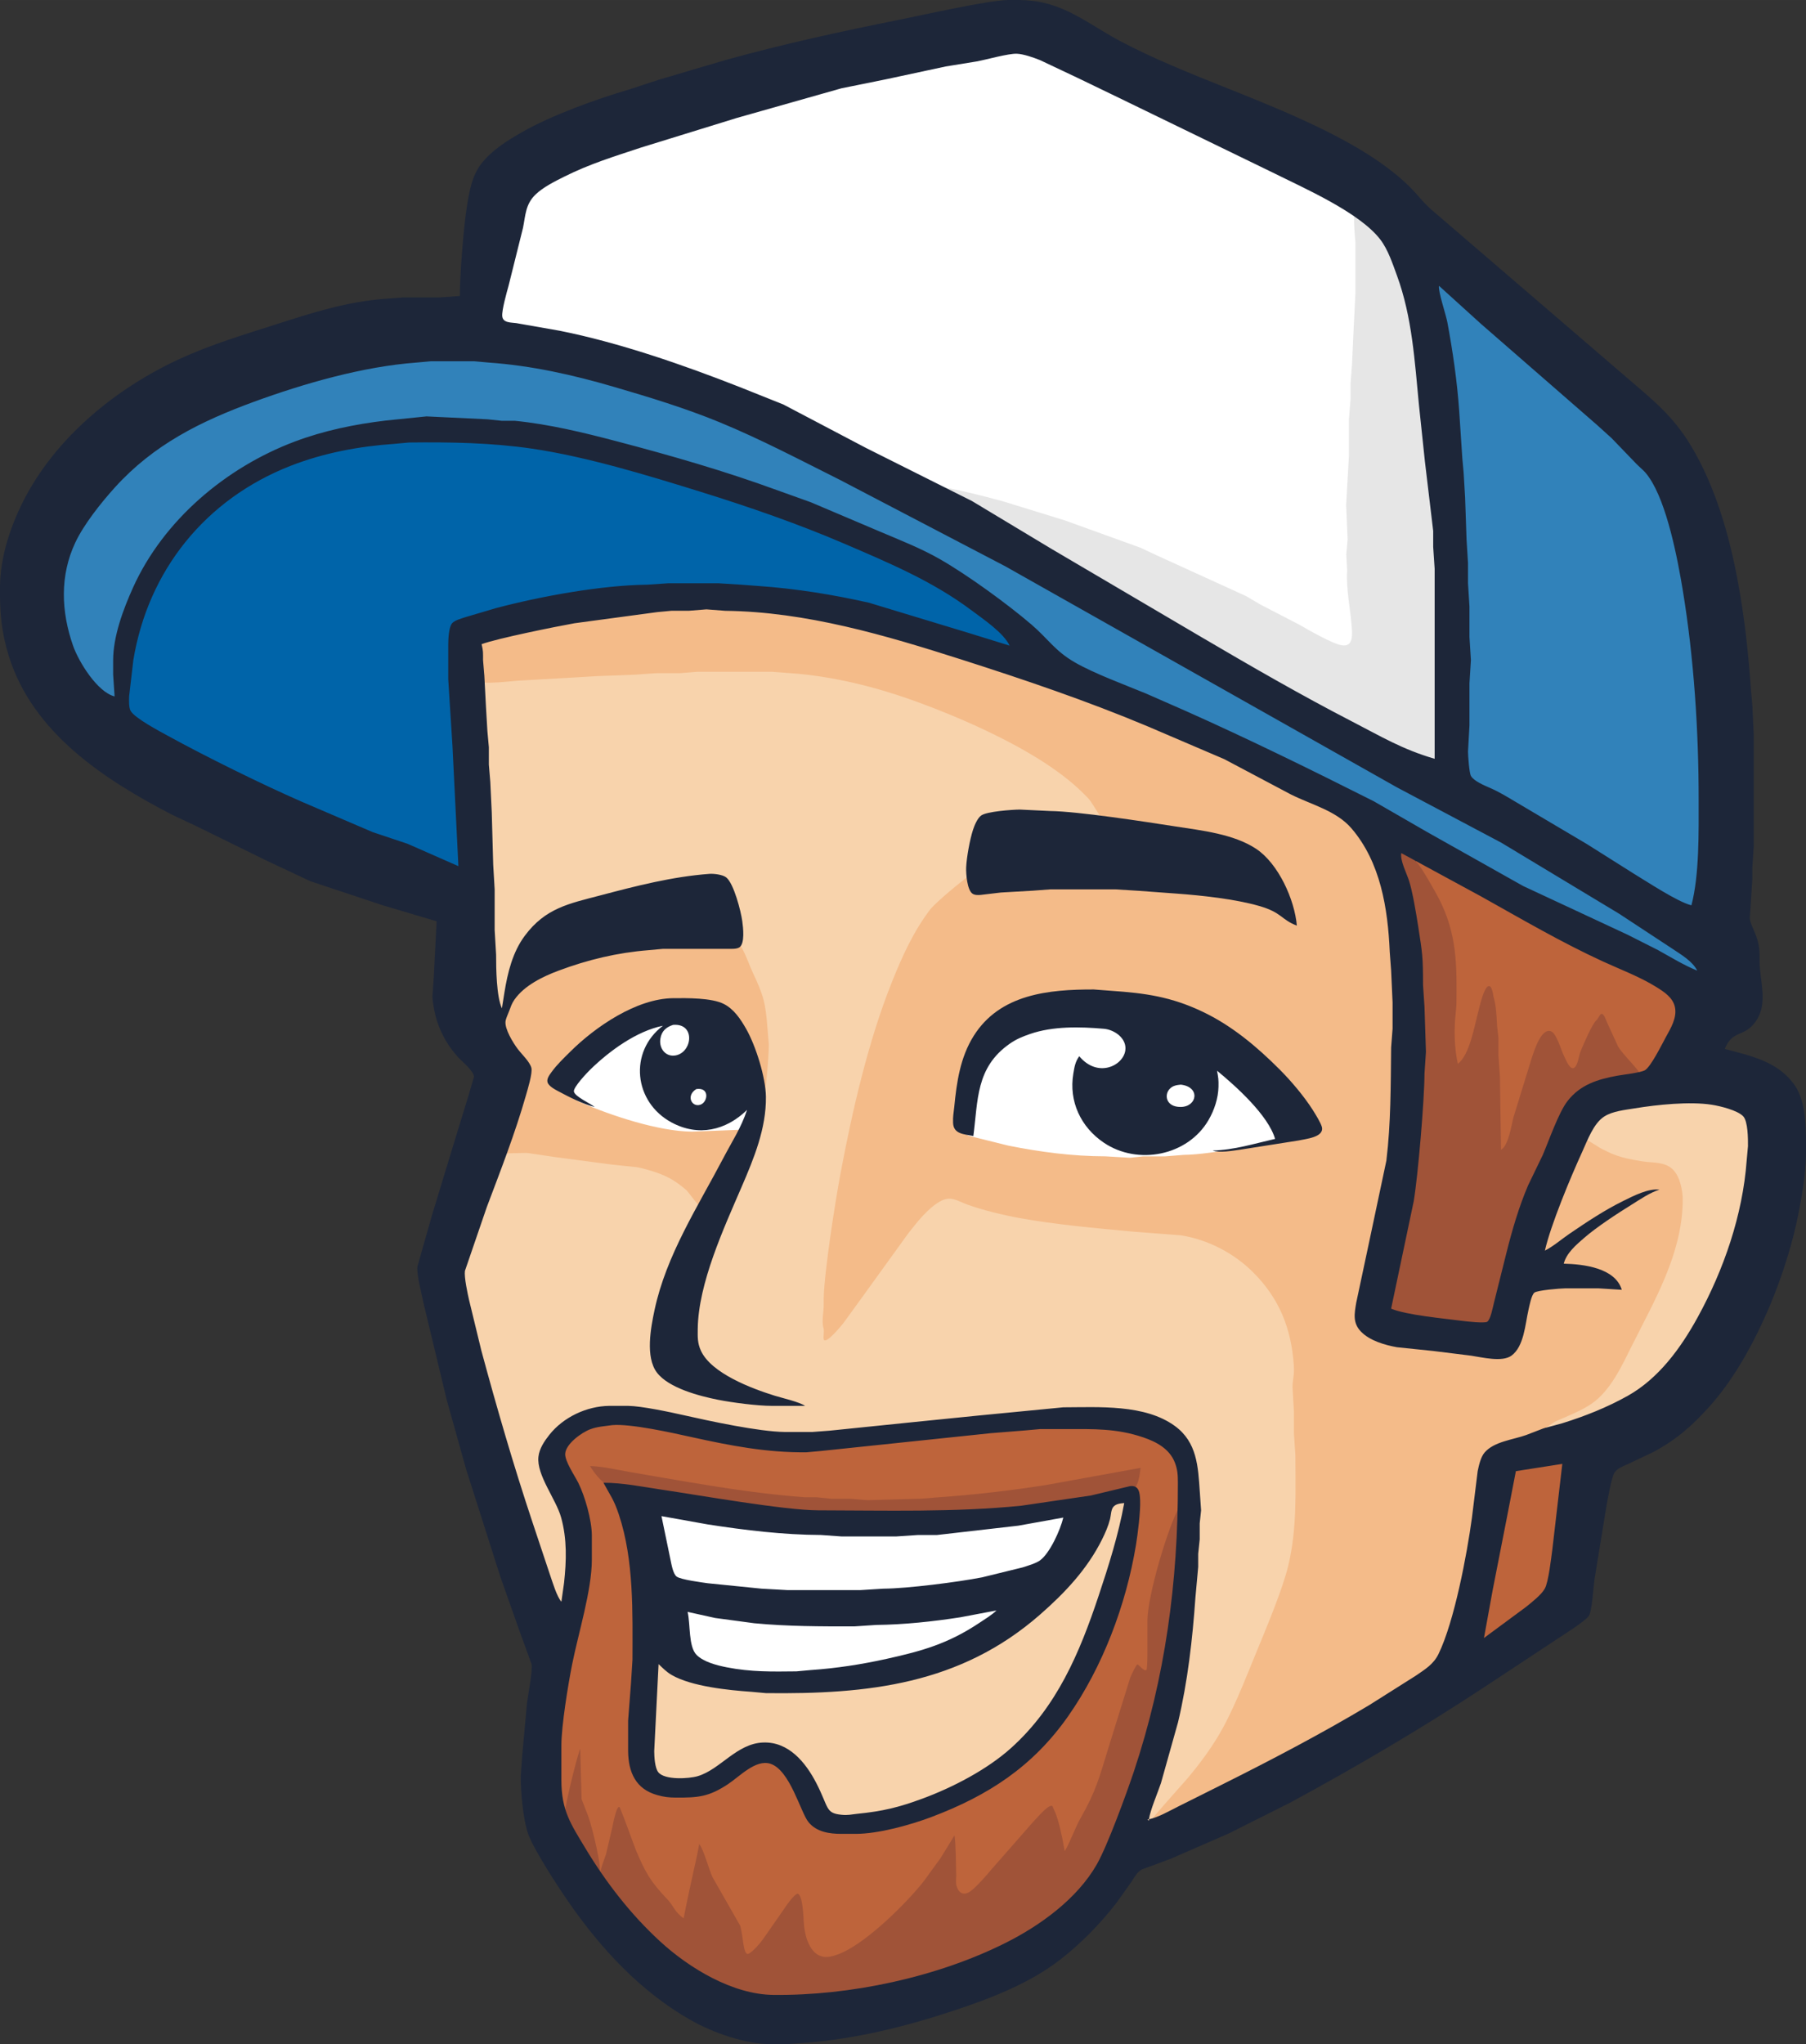
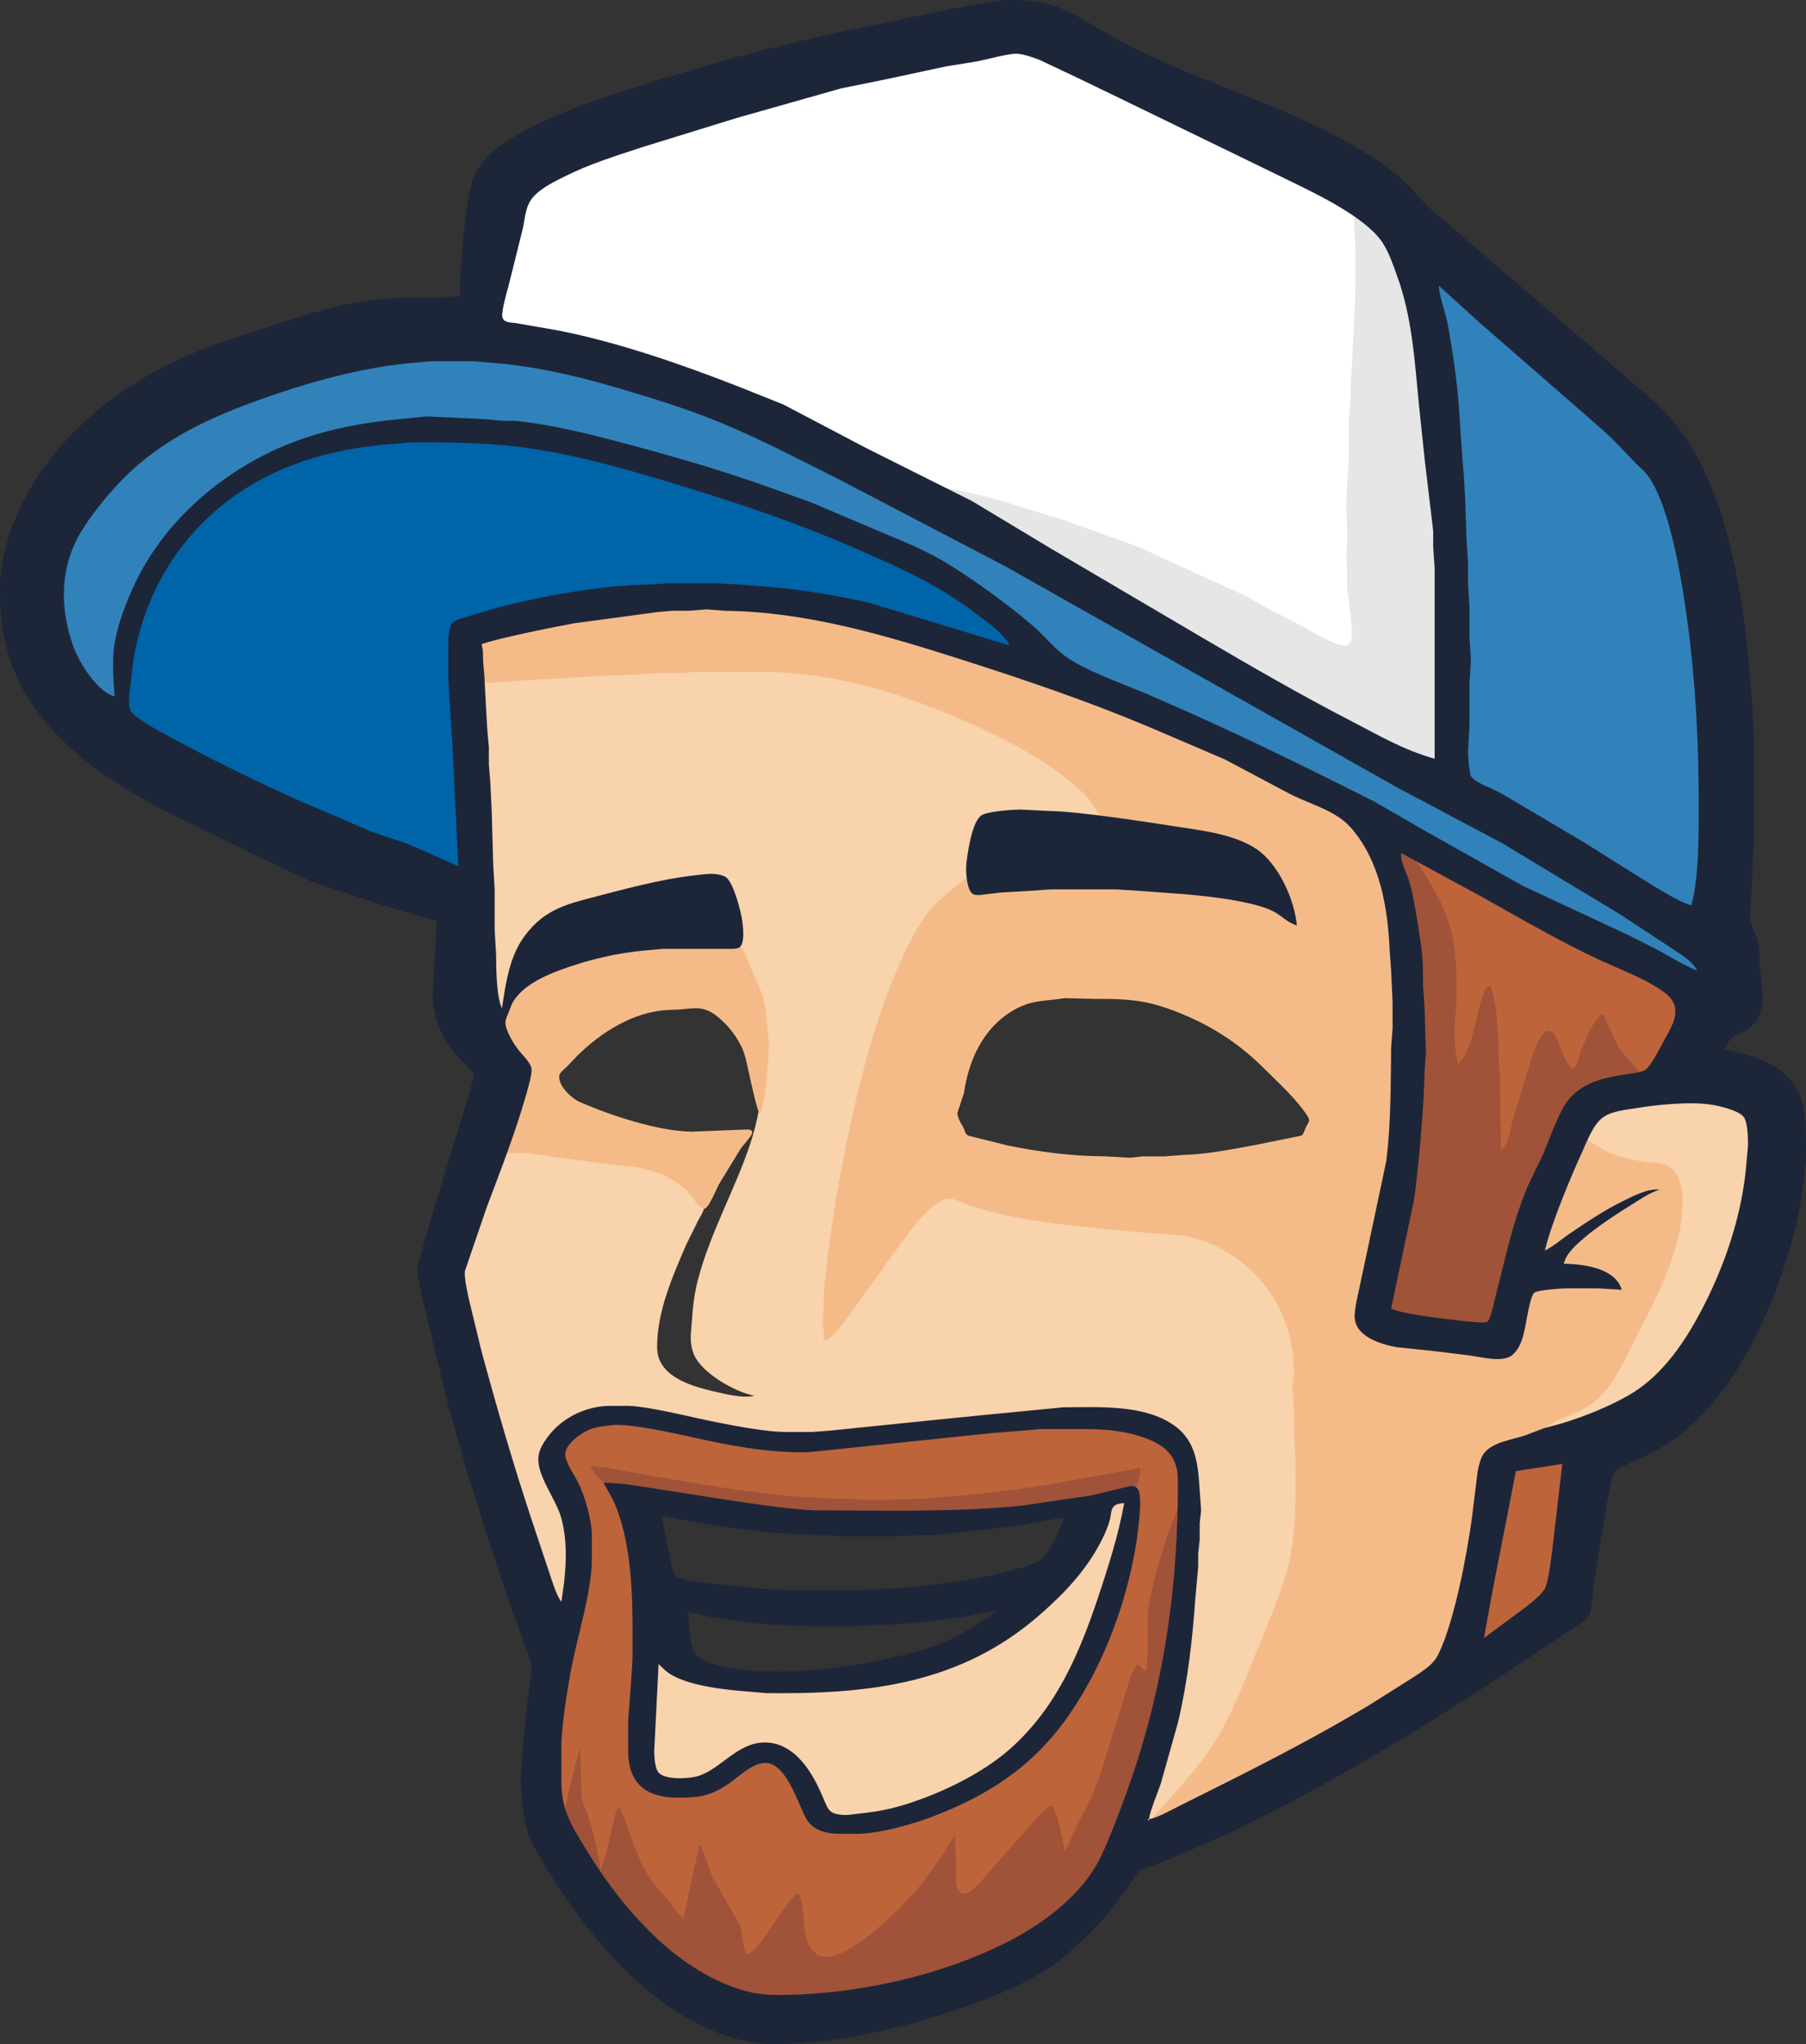
<svg xmlns="http://www.w3.org/2000/svg" width="105.41mm" height="119.296mm" viewBox="0 0 1245 1409">
  <rect x="0" y="0" width="1245" height="1409" fill="#333333" stroke="none" />
-   <path id="eye-teeth-white" fill="#ffffff" stroke="none" d="M 450.00,724.00            C 447.89,729.31 446.41,733.12 446.76,739.00              447.97,759.26 468.22,775.04 488.00,772.96              493.17,772.41 498.77,770.21 503.00,767.21              506.01,765.09 509.46,761.23 513.00,760.47              517.08,759.60 519.67,761.98 519.80,766.02              519.94,770.29 516.50,779.54 512.79,781.84              509.14,784.10 502.20,783.91 498.00,784.00              487.64,784.27 491.34,785.86 478.00,784.00              478.00,784.00 467.00,784.00 467.00,784.00              447.05,781.35 438.86,778.95 420.00,772.67              420.00,772.67 403.17,766.46 403.17,766.46              399.19,764.37 390.44,758.43 389.47,754.00              387.97,747.12 399.36,735.44 404.00,731.09              415.63,720.20 434.40,706.76 450.00,702.76              450.00,702.76 465.00,701.04 465.00,701.04              467.59,700.94 470.56,701.00 472.98,702.01              482.84,706.12 482.38,720.66 476.36,727.79              471.85,733.14 462.00,734.50 456.04,730.91              453.05,729.11 451.79,726.84 450.00,724.00 Z            M 745.00,739.00            C 744.94,746.76 743.98,751.17 746.52,759.00              752.19,776.46 772.09,792.19 791.00,790.82              812.72,789.24 836.42,769.32 834.68,746.00              834.50,743.62 833.90,741.47 834.12,739.02              835.26,726.32 848.88,737.90 853.00,741.43              861.41,748.63 869.82,758.05 876.36,767.00              879.39,771.15 883.30,776.78 883.80,782.00              884.82,792.65 869.54,793.28 862.00,794.96              862.00,794.96 854.01,797.58 854.01,797.58              854.01,797.58 824.00,800.09 824.00,800.09              824.00,800.09 806.00,801.00 806.00,801.00              806.00,801.00 791.00,802.00 791.00,802.00              759.35,802.05 728.14,800.82 697.00,794.60              697.00,794.60 675.00,789.63 675.00,789.63              672.52,789.01 667.46,788.08 665.98,786.28              662.68,783.07 665.28,778.47 665.98,775.00              665.98,775.00 667.87,760.00 667.87,760.00              669.73,746.61 673.94,732.26 683.18,722.01              695.46,708.41 718.29,703.21 736.00,703.00              746.52,702.88 766.78,701.60 774.96,708.39              787.44,718.75 783.18,740.55 761.00,741.91              755.24,742.26 750.48,740.24 745.00,739.00 Z            M 810.00,742.53            C 815.26,741.69 821.51,742.19 825.36,746.39              832.03,753.66 829.05,765.85 818.00,768.47              801.58,772.36 793.76,755.08 802.39,746.39              804.61,744.16 807.10,743.39 810.00,742.53 Z            M 480.00,744.55            C 495.82,742.76 496.25,763.46 485.00,766.57              470.01,770.71 468.15,754.26 473.43,748.22              475.38,745.99 477.31,745.39 480.00,744.55 Z            M 454.23,1040.74            C 460.63,1039.07 468.49,1041.81 475.00,1042.92              475.00,1042.92 520.00,1049.72 520.00,1049.72              520.00,1049.72 557.00,1053.00 557.00,1053.00              557.00,1053.00 572.00,1053.00 572.00,1053.00              572.00,1053.00 587.00,1054.00 587.00,1054.00              587.00,1054.00 610.00,1054.00 610.00,1054.00              610.00,1054.00 623.00,1053.00 623.00,1053.00              623.00,1053.00 642.00,1053.00 642.00,1053.00              658.66,1052.97 692.75,1047.75 710.00,1044.75              715.36,1043.82 731.42,1039.32 735.57,1042.17              739.36,1044.78 737.48,1050.56 736.19,1054.00              732.83,1062.93 726.63,1076.93 718.00,1081.47              713.34,1083.92 704.34,1086.18 699.00,1087.71              683.87,1092.05 661.79,1095.48 646.00,1097.16              646.00,1097.16 619.00,1100.00 619.00,1100.00              619.00,1100.00 610.00,1100.00 610.00,1100.00              610.00,1100.00 598.00,1101.00 598.00,1101.00              564.00,1101.05 529.74,1102.12 496.00,1097.72              496.00,1097.72 471.00,1093.80 471.00,1093.80              467.47,1093.09 463.38,1092.63 461.00,1089.61              458.32,1086.20 455.53,1069.23 454.35,1064.00              453.33,1059.49 449.94,1047.13 451.74,1043.23              452.53,1041.50 452.92,1041.68 454.23,1040.74 Z            M 684.00,1104.52            C 694.16,1103.18 695.14,1110.80 688.89,1115.99              681.08,1122.47 663.52,1132.69 654.00,1136.55              628.66,1146.81 578.32,1156.96 551.00,1157.00              551.00,1157.00 523.00,1157.00 523.00,1157.00              512.73,1156.98 497.64,1154.82 488.00,1151.31              482.89,1149.44 477.05,1146.65 473.99,1141.96              470.45,1136.52 471.36,1131.96 470.66,1126.00              470.06,1122.09 468.05,1110.43 470.66,1107.74              474.43,1104.04 486.25,1108.23 491.00,1109.20              506.94,1112.44 529.79,1114.97 546.00,1115.00              546.00,1115.00 563.00,1116.00 563.00,1116.00              563.00,1116.00 585.00,1116.00 585.00,1116.00              585.00,1116.00 599.00,1115.00 599.00,1115.00              627.17,1114.67 656.61,1111.23 684.00,1104.52 Z" />
  <path id="face-light" fill="#f8d3ac" stroke="none" d="M 520.00,962.00            C 506.84,959.62 482.98,946.06 478.13,933.00              475.08,924.79 476.36,919.08 476.91,911.00              477.59,901.10 478.61,891.66 481.15,882.00              489.82,849.12 506.30,820.70 517.00,789.00              519.13,782.66 522.18,771.54 523.06,765.00              523.06,765.00 523.06,756.00 523.06,756.00              523.06,756.00 525.96,729.00 525.96,729.00              526.33,720.42 523.73,696.16 521.23,688.00              521.23,688.00 514.25,672.00 514.25,672.00              512.48,668.47 508.12,660.39 507.39,657.00              506.29,651.88 508.12,647.92 507.90,643.00              507.63,637.02 504.95,625.78 503.00,620.00              500.74,613.35 499.01,607.50 491.00,607.04              484.86,606.69 467.61,609.68 461.00,611.00              461.00,611.00 409.00,623.58 409.00,623.58              394.32,627.76 384.82,629.09 373.00,640.09              359.58,652.58 354.16,670.23 352.05,688.00              351.52,692.48 350.38,699.04 344.10,697.53              340.17,696.58 339.94,692.31 339.42,689.00              339.42,689.00 337.00,663.00 337.00,663.00              337.00,663.00 337.00,637.00 337.00,637.00              337.00,637.00 336.00,622.00 336.00,622.00              336.00,622.00 336.00,602.00 336.00,602.00              336.00,602.00 335.04,590.00 335.04,590.00              335.04,590.00 335.04,575.00 335.04,575.00              335.04,575.00 334.00,560.00 334.00,560.00              334.00,560.00 333.00,531.00 333.00,531.00              333.00,531.00 332.00,517.00 332.00,517.00              332.00,517.00 331.00,494.00 331.00,494.00              331.00,494.00 330.00,481.00 330.00,481.00              329.97,478.00 329.57,470.77 331.17,468.43              332.93,465.87 336.26,466.07 339.00,466.00              339.00,466.00 356.00,465.00 356.00,465.00              356.00,465.00 370.00,464.00 370.00,464.00              370.00,464.00 391.00,463.00 391.00,463.00              391.00,463.00 405.00,462.00 405.00,462.00              405.00,462.00 425.00,461.00 425.00,461.00              425.00,461.00 455.00,460.00 455.00,460.00              455.00,460.00 472.00,459.00 472.00,459.00              472.00,459.00 539.00,459.00 539.00,459.00              574.00,459.05 620.51,473.45 653.00,486.45              682.09,498.08 718.75,516.20 743.00,535.80              748.96,540.62 756.99,548.27 760.65,555.00              762.23,557.90 764.03,562.47 761.26,565.49              758.38,568.17 748.01,566.21 744.00,565.49              729.10,563.88 714.02,562.83 699.00,563.00              694.52,563.06 683.67,564.09 680.21,566.72              674.72,570.90 672.34,586.27 671.42,593.00              670.73,598.08 672.09,605.86 668.57,609.37              668.57,609.37 655.01,619.29 655.01,619.29              649.97,623.78 643.60,632.30 639.74,638.00              622.62,663.33 608.02,708.07 600.12,738.00              586.25,790.53 572.00,860.95 572.00,915.00              572.00,915.00 621.00,848.00 621.00,848.00              627.50,839.73 637.26,826.75 647.00,822.53              656.34,818.49 665.27,824.58 674.00,827.49              689.85,832.77 710.36,836.53 727.00,838.72              727.00,838.72 787.00,844.91 787.00,844.91              801.66,845.92 816.95,845.80 831.00,850.69              839.55,853.68 848.61,858.22 856.00,863.44              873.58,875.84 887.78,896.08 893.10,917.00              896.85,931.73 896.00,946.94 896.00,962.00              896.00,962.00 896.00,978.00 896.00,978.00              896.00,978.00 897.00,994.00 897.00,994.00              897.00,994.00 897.00,1011.00 897.00,1011.00              897.00,1011.00 898.00,1026.00 898.00,1026.00              898.00,1026.00 897.00,1040.00 897.00,1040.00              896.50,1082.81 885.22,1104.46 869.80,1143.00              860.77,1165.56 848.92,1194.67 834.62,1214.00              834.62,1214.00 803.95,1251.00 803.95,1251.00              800.87,1254.41 793.80,1262.30 788.74,1257.26              785.42,1253.96 788.35,1247.61 789.68,1244.00              789.68,1244.00 801.58,1208.00 801.58,1208.00              812.52,1169.60 817.37,1130.69 820.09,1091.00              820.09,1091.00 822.00,1062.00 822.00,1062.00              822.00,1062.00 823.00,1047.00 823.00,1047.00              823.02,1033.60 823.09,1010.89 817.01,999.00              814.83,994.76 810.66,990.35 807.00,987.33              795.25,977.62 770.04,974.18 755.00,974.00              733.37,973.75 711.46,976.07 690.00,978.72              690.00,978.72 619.00,986.16 619.00,986.16              619.00,986.16 571.00,991.00 571.00,991.00              571.00,991.00 555.00,992.00 555.00,992.00              522.68,992.37 493.34,984.68 462.00,978.40              437.02,973.39 408.66,967.35 388.00,987.04              382.18,992.59 375.36,999.23 376.20,1008.00              377.03,1016.75 386.84,1031.07 390.31,1041.00              393.44,1049.98 395.37,1065.51 394.96,1075.00              394.96,1075.00 394.04,1084.00 394.04,1084.00              393.84,1088.11 392.92,1100.47 391.28,1103.77              389.70,1106.96 385.26,1107.70 382.42,1105.82              380.12,1104.32 379.17,1100.50 378.33,1098.00              378.33,1098.00 371.81,1079.00 371.81,1079.00              371.81,1079.00 361.66,1048.00 361.66,1048.00              361.66,1048.00 345.58,997.00 345.58,997.00              345.58,997.00 323.63,919.00 323.63,919.00              320.64,907.05 315.22,886.85 316.09,875.00              316.69,866.72 327.56,839.37 331.05,830.00              331.05,830.00 342.19,800.00 342.19,800.00              343.30,797.08 344.89,790.82 347.42,789.05              349.84,787.60 353.34,788.49 356.00,789.05              356.00,789.05 375.00,791.75 375.00,791.75              375.00,791.75 419.00,797.84 419.00,797.84              430.68,799.09 441.66,799.42 453.00,803.03              462.08,805.92 473.21,812.12 479.71,819.09              482.09,821.63 485.30,825.46 485.73,829.00              486.26,833.25 483.42,837.46 481.42,841.00              481.42,841.00 473.00,858.00 473.00,858.00              463.54,879.91 452.72,904.64 453.00,929.00              453.23,948.24 475.38,955.12 491.00,958.77              498.77,960.58 512.50,964.11 520.00,962.00 Z            M 1148.00,756.42            C 1160.19,754.94 1180.17,755.82 1192.00,759.15              1196.27,760.36 1204.40,763.58 1206.86,767.33              1209.06,770.65 1208.99,776.14 1209.00,780.00              1209.00,780.00 1209.00,797.00 1209.00,797.00              1208.98,809.95 1205.54,827.35 1202.37,840.00              1196.46,863.64 1186.52,889.85 1174.42,911.00              1164.61,928.14 1153.43,944.89 1138.00,957.54              1125.66,967.65 1099.48,979.16 1084.00,983.98              1079.48,985.38 1062.88,991.04 1065.47,980.10              1066.51,975.74 1074.21,973.50 1078.00,971.77              1089.48,966.53 1096.29,963.42 1104.48,953.00              1112.14,943.27 1121.45,923.59 1127.25,912.00              1139.36,887.77 1145.31,879.01 1151.87,852.00              1153.73,844.33 1155.43,835.92 1155.43,828.00              1155.43,820.63 1153.77,812.02 1146.98,807.85              1143.46,805.69 1134.39,805.32 1130.00,804.83              1123.92,804.16 1115.72,802.12 1110.00,799.94              1104.32,797.76 1090.02,792.12 1090.32,784.99              1090.43,782.29 1092.51,778.40 1093.78,776.00              1095.74,772.32 1097.64,769.19 1101.04,766.63              1110.69,759.37 1135.59,758.19 1148.00,756.42 Z            M 771.00,1031.48            C 773.00,1031.31 774.76,1030.96 776.57,1032.18              781.86,1035.73 776.93,1051.84 775.63,1057.00              770.66,1076.63 756.81,1120.00 748.70,1138.00              739.55,1158.28 728.82,1178.35 713.83,1195.00              691.58,1219.72 663.34,1235.89 632.00,1246.33              618.67,1250.78 603.11,1254.98 589.00,1255.00              589.00,1255.00 578.00,1255.00 578.00,1255.00              565.81,1254.83 566.80,1249.20 560.69,1236.00              554.79,1223.24 542.06,1204.50 526.00,1205.78              506.81,1207.32 497.04,1229.88 473.00,1230.00              466.72,1230.03 456.27,1230.54 451.22,1226.35              446.13,1222.13 447.39,1215.74 446.86,1210.00              445.50,1199.71 446.96,1201.05 446.86,1192.00              446.86,1192.00 449.00,1161.00 449.00,1161.00              449.01,1155.45 447.36,1142.42 456.91,1144.47              459.36,1144.99 464.71,1149.65 468.00,1151.37              472.66,1153.79 482.69,1156.48 488.00,1157.55              501.11,1160.19 516.65,1161.98 530.00,1162.00              530.00,1162.00 546.00,1162.96 546.00,1162.96              546.00,1162.96 557.00,1162.00 557.00,1162.00              557.00,1162.00 586.00,1160.16 586.00,1160.16              612.13,1157.37 640.08,1152.51 664.00,1141.22              694.79,1126.68 724.20,1103.25 744.63,1076.00              749.70,1069.22 756.06,1058.95 758.91,1051.00              763.70,1037.66 759.16,1034.23 771.00,1031.48 Z" />
  <path id="face-dark" fill="#f4bb89" stroke="none" d="M 786.50,1264.50            C 790.38,1256.60 813.67,1231.65 819.25,1225.00              826.54,1216.29 832.96,1207.68 838.94,1198.00              849.45,1180.97 858.30,1157.69 866.01,1139.00              872.73,1122.71 884.24,1095.33 888.12,1079.00              894.18,1053.44 893.04,1028.98 893.00,1003.00              893.00,1003.00 892.00,988.00 892.00,988.00              892.00,988.00 892.00,973.00 892.00,973.00              892.00,973.00 891.01,956.00 891.01,956.00              891.15,950.10 892.39,947.97 891.91,941.00              890.20,915.86 882.04,895.11 863.96,877.04              850.59,863.67 832.68,854.37 814.00,851.44              814.00,851.44 780.00,848.83 780.00,848.83              754.27,846.38 728.49,844.17 703.00,839.58              691.90,837.57 677.55,834.14 667.00,830.31              659.90,827.73 655.46,823.89 648.00,828.11              639.56,832.88 632.19,842.41 626.21,850.00              626.21,850.00 593.72,895.00 593.72,895.00              593.72,895.00 581.37,912.00 581.37,912.00              579.45,914.56 572.89,922.06 570.00,923.50              566.20,925.39 568.42,919.51 567.84,915.98              566.15,910.51 567.93,904.58 567.84,899.00              567.84,899.00 567.84,895.00 567.84,895.00              568.22,876.47 575.73,828.56 579.39,809.00              587.46,765.86 598.52,717.70 614.80,677.00              621.83,659.43 629.61,642.15 641.13,627.00              644.96,621.96 667.39,603.14 673.00,600.50              680.48,596.98 679.79,604.72 683.50,607.50              685.95,609.34 697.09,607.27 700.00,607.00              700.00,607.00 723.50,605.50 723.50,605.50              723.50,605.50 739.00,607.50 739.00,607.50              739.00,607.50 765.00,606.50 765.00,606.50              765.00,606.50 782.00,607.00 782.00,607.00              808.30,607.31 838.10,609.99 863.50,616.00              873.10,618.27 868.84,615.66 877.00,621.00              878.97,622.29 884.61,629.69 886.50,627.00              888.21,624.56 884.31,621.62 883.50,619.00              880.38,608.91 878.59,605.37 872.00,597.00              861.53,583.71 853.26,586.33 837.50,582.50              837.50,582.50 782.50,572.00 782.50,572.00              782.50,572.00 767.00,569.50 767.00,569.50              759.37,567.94 754.95,555.22 749.96,550.00              742.31,541.99 735.03,536.06 726.00,529.72              700.25,511.65 662.70,494.90 633.00,484.05              604.36,473.58 574.44,466.00 544.00,463.91              544.00,463.91 532.00,463.00 532.00,463.00              532.00,463.00 481.00,463.00 481.00,463.00              481.00,463.00 469.00,463.96 469.00,463.96              469.00,463.96 453.00,463.96 453.00,463.96              453.00,463.96 438.00,465.00 438.00,465.00              438.00,465.00 412.00,466.00 412.00,466.00              412.00,466.00 395.00,467.00 395.00,467.00              395.00,467.00 360.00,469.00 360.00,469.00              354.55,469.03 331.94,472.48 328.00,469.00              324.63,466.02 326.92,450.87 327.00,446.50              327.05,443.78 329.62,440.32 332.00,438.50              334.00,436.97 349.35,432.66 352.00,432.00              352.00,432.00 379.00,425.00 379.00,425.00              421.43,416.22 459.05,412.99 502.50,413.50              502.50,413.50 522.00,415.50 522.00,415.50              577.37,417.91 626.68,435.56 679.00,453.00              730.77,470.26 782.86,488.86 833.00,510.50              833.00,510.50 903.50,543.50 903.50,543.50              916.64,550.02 933.14,557.55 943.00,569.00              962.68,591.85 964.01,628.49 966.00,657.50              966.00,657.50 968.00,672.50 968.00,672.50              968.00,672.50 969.00,694.50 969.00,694.50              969.00,694.50 968.50,724.50 968.50,724.50              968.50,724.50 967.50,741.50 967.50,741.50              967.47,762.92 965.65,788.23 963.00,809.50              963.00,809.50 952.00,859.50 952.00,859.50              952.00,859.50 943.00,897.50 943.00,897.50              941.35,906.03 944.24,910.68 950.50,918.00              956.08,924.53 955.85,920.85 964.00,922.50              964.00,922.50 996.00,925.50 996.00,925.50              996.00,925.50 1018.00,928.00 1018.00,928.00              1026.72,929.15 1031.92,932.76 1039.50,927.00              1047.59,920.84 1043.07,923.83 1045.00,914.50              1045.83,910.50 1045.06,903.99 1048.50,901.50              1051.75,899.15 1046.34,888.01 1050.50,888.00              1050.50,888.00 1041.50,884.50 1041.50,884.50              1043.61,884.50 1040.25,878.73 1042.00,877.50              1046.27,874.51 1049.10,872.27 1046.50,870.50              1038.38,864.96 1055.59,864.39 1046.50,862.50              1043.82,861.94 1054.24,861.20 1055.00,858.00              1055.93,854.07 1045.20,856.67 1048.50,854.00              1048.50,854.00 1052.50,849.50 1052.50,849.50              1058.47,845.54 1058.08,857.37 1062.50,851.50              1048.93,853.60 1074.56,834.30 1063.00,842.00              1056.79,846.13 1072.32,828.51 1065.50,830.50              1063.98,824.10 1068.24,826.46 1070.50,820.50              1070.50,820.50 1080.50,793.50 1080.50,793.50              1082.21,789.66 1083.91,784.68 1088.00,783.50              1090.63,782.74 1101.70,790.64 1104.00,791.76              1109.50,794.43 1111.92,795.85 1118.00,797.57              1122.12,798.74 1130.76,800.40 1135.00,800.83              1140.60,801.40 1147.09,801.28 1151.82,804.85              1156.16,808.14 1158.16,813.85 1159.19,819.00              1159.95,822.76 1160.07,825.18 1159.99,829.00              1159.18,864.75 1140.76,895.97 1125.25,927.00              1118.22,941.05 1110.32,958.65 1097.00,967.64              1089.58,972.65 1080.22,976.20 1072.00,979.86              1072.00,979.86 1050.50,994.00 1050.50,994.00              1040.88,997.12 1034.15,1003.92 1027.50,1012.50              1024.45,1016.43 1025.82,1025.14 1025.00,1030.00              1025.00,1030.00 1018.00,1056.00 1018.00,1056.00              1015.35,1077.88 1009.33,1114.43 1002.00,1135.00              1000.38,1139.56 992.85,1152.42 990.00,1156.00              984.58,1162.81 958.95,1173.43 950.50,1178.50              950.50,1178.50 894.00,1212.50 894.00,1212.50              894.00,1212.50 857.00,1233.00 857.00,1233.00              857.00,1233.00 822.50,1250.00 822.50,1250.00              816.71,1252.89 793.12,1266.06 786.50,1264.50 Z            M 523.50,767.50            C 520.57,761.75 514.96,731.62 513.00,726.00              509.70,716.53 502.73,707.34 495.00,701.00              483.59,691.65 477.32,695.84 463.50,696.00              435.30,696.33 409.41,714.41 391.50,734.50              389.51,736.73 385.61,738.95 385.50,742.00              385.24,749.13 394.40,757.31 400.00,759.72              421.46,768.96 453.64,779.72 477.00,780.00              477.00,780.00 515.00,778.50 515.00,778.50              524.33,778.68 512.85,787.36 509.50,793.50              509.50,793.50 495.50,816.50 495.50,816.50              494.10,819.14 488.83,832.00 486.00,833.00              482.70,834.16 475.24,822.09 473.00,820.16              466.59,814.64 460.99,811.14 453.00,808.34              448.99,806.94 443.15,805.21 439.00,804.46              439.00,804.46 422.00,802.72 422.00,802.72              422.00,802.72 382.00,797.42 382.00,797.42              382.00,797.42 364.00,794.75 364.00,794.75              361.84,794.39 342.19,795.60 340.50,794.50              335.93,791.51 344.60,779.84 346.00,776.00              346.00,776.00 352.00,749.00 352.00,749.00              352.93,745.41 355.03,740.09 355.00,736.50              354.90,725.02 340.95,723.53 343.00,708.00              343.35,705.35 350.50,690.98 351.50,688.50              356.74,675.54 365.67,671.32 377.50,665.50              396.94,655.94 429.41,647.69 451.00,645.50              451.00,645.50 465.00,646.00 465.00,646.00              465.00,646.00 475.00,647.50 475.00,647.50              475.00,647.50 487.00,646.00 487.00,646.00              487.00,646.00 499.50,646.00 499.50,646.00              499.50,646.00 499.50,644.00 499.50,644.00              510.32,644.15 514.71,661.41 518.78,670.00              526.35,685.98 527.80,691.38 529.09,709.00              529.09,709.00 530.00,720.00 530.00,720.00              530.03,726.30 527.82,762.41 523.50,767.50 Z            M 734.00,688.00            C 719.23,690.28 710.58,689.04 697.50,697.00              677.34,709.28 667.69,731.21 664.50,753.50              664.50,753.50 660.00,767.00 660.00,767.00              659.97,769.88 662.03,773.79 663.50,776.00              665.26,778.65 665.04,782.10 668.00,782.88              668.00,782.88 695.00,789.60 695.00,789.60              717.13,794.03 739.43,796.96 762.00,797.00              762.00,797.00 779.00,797.99 779.00,797.99              779.00,797.99 788.00,797.04 788.00,797.04              788.00,797.04 803.00,797.04 803.00,797.04              803.00,797.04 816.00,796.00 816.00,796.00              836.64,795.76 873.11,787.51 893.50,783.50              898.99,782.42 897.65,782.87 900.00,777.50              901.79,773.42 903.64,772.87 901.50,769.50              894.07,757.80 881.78,746.78 872.00,737.00              855.93,720.93 838.52,708.99 817.50,700.00              793.75,689.85 781.03,688.36 755.50,688.50              755.50,688.50 734.00,688.00 734.00,688.00 Z" />
  <path id="hair-light" fill="#be643b" stroke="none" d="M 1025.00,692.00            C 1023.86,700.07 1015.98,727.21 1012.18,733.96              1009.26,739.12 1003.38,740.74 1000.65,735.77              998.96,732.71 999.01,727.45 999.00,724.00              999.00,724.00 999.00,666.00 999.00,666.00              998.98,655.99 996.73,643.41 993.31,634.00              989.41,623.30 982.70,614.98 977.76,605.00              976.10,601.65 973.47,595.99 976.74,592.74              980.26,589.24 985.66,592.90 989.00,594.69              989.00,594.69 1020.00,611.70 1020.00,611.70              1052.00,629.26 1083.47,647.99 1117.00,662.58              1129.29,667.92 1153.31,677.26 1158.52,690.00              1163.77,702.85 1151.23,720.11 1145.00,731.00              1142.14,736.00 1140.58,742.24 1134.00,742.89              1116.51,744.61 1109.17,717.91 1103.00,706.00              1103.00,706.00 1094.20,727.00 1094.20,727.00              1094.20,727.00 1088.92,739.57 1088.92,739.57              1086.87,742.13 1082.95,742.43 1080.21,740.82              1075.98,738.35 1069.98,721.38 1067.00,716.00              1067.00,716.00 1058.69,736.00 1058.69,736.00              1058.69,736.00 1045.42,781.00 1045.42,781.00              1043.94,786.20 1041.67,800.35 1034.10,798.53              1029.38,797.39 1030.01,791.75 1030.00,788.00              1030.00,788.00 1030.00,754.00 1030.00,754.00              1030.00,754.00 1029.02,741.00 1029.02,741.00              1029.02,741.00 1029.02,726.00 1029.02,726.00              1029.02,726.00 1028.09,716.00 1028.09,716.00              1027.54,708.04 1028.13,699.51 1025.00,692.00 Z            M 396.00,1242.00            C 395.42,1243.92 394.74,1246.86 393.28,1248.26              389.21,1252.14 384.93,1248.64 383.82,1243.98              381.37,1233.62 381.98,1217.00 382.00,1206.00              382.00,1206.00 382.91,1194.00 382.91,1194.00              384.57,1170.24 389.27,1147.21 394.42,1124.00              398.47,1105.77 403.23,1087.77 403.96,1069.00              404.14,1064.45 403.58,1063.12 403.17,1059.00              401.84,1045.69 400.37,1037.30 394.52,1025.00              390.51,1016.58 382.14,1007.03 385.72,997.00              386.94,993.60 390.31,989.78 393.04,987.47              405.48,976.90 418.87,977.83 434.00,978.00              446.55,978.15 477.32,985.57 491.00,988.58              514.50,993.74 534.93,996.28 559.00,996.00              559.00,996.00 569.00,995.09 569.00,995.09              569.00,995.09 591.00,993.17 591.00,993.17              630.65,989.20 670.19,982.69 710.00,980.96              710.00,980.96 722.00,980.00 722.00,980.00              743.54,979.90 768.42,978.89 789.00,985.67              800.27,989.38 810.69,995.14 814.90,1007.00              818.22,1016.38 816.72,1022.70 816.09,1032.00              815.82,1035.88 816.39,1040.28 815.37,1044.00              815.37,1044.00 806.03,1068.00 806.03,1068.00              801.37,1082.65 795.02,1106.87 795.00,1122.00              795.00,1122.00 795.00,1139.00 795.00,1139.00              795.07,1144.44 799.16,1158.35 789.00,1156.54              787.46,1156.27 786.37,1155.63 785.00,1155.00              773.68,1183.46 765.43,1227.79 751.57,1252.00              751.57,1252.00 739.96,1273.89 739.96,1273.89              738.45,1276.63 736.44,1278.33 733.10,1277.53              730.27,1276.85 729.21,1274.57 728.53,1271.98              728.53,1271.98 727.33,1265.00 727.33,1265.00              726.35,1260.47 724.70,1256.29 723.00,1252.00              723.00,1252.00 693.43,1285.00 693.43,1285.00              693.43,1285.00 678.99,1302.00 678.99,1302.00              674.30,1306.78 664.38,1315.69 657.65,1308.57              652.75,1303.38 656.48,1288.75 654.00,1280.00              651.77,1287.00 642.79,1298.21 637.87,1304.00              625.52,1318.53 608.41,1335.61 592.00,1345.40              583.11,1350.69 569.02,1358.30 559.04,1351.30              548.34,1343.79 551.24,1324.29 548.00,1313.00              544.63,1319.91 532.86,1336.43 527.87,1343.00              525.26,1346.43 521.43,1351.59 517.00,1352.53              511.28,1353.74 508.69,1348.82 508.09,1344.00              507.36,1338.10 506.99,1332.53 504.48,1327.00              504.48,1327.00 492.86,1308.00 492.86,1308.00              492.86,1308.00 483.00,1288.00 483.00,1288.00              483.00,1288.00 478.45,1307.00 478.45,1307.00              478.45,1307.00 476.32,1319.98 476.32,1319.98              475.35,1323.78 473.37,1326.48 469.01,1325.53              464.84,1324.61 459.22,1316.39 456.00,1313.00              443.61,1299.98 437.68,1287.59 431.42,1271.00              431.42,1271.00 427.00,1259.00 427.00,1259.00              427.00,1259.00 424.12,1273.00 424.12,1273.00              422.84,1278.39 421.12,1292.43 413.10,1290.53              408.10,1289.34 407.48,1282.16 406.75,1278.00              404.21,1263.51 402.28,1255.51 396.00,1242.00 Z            M 1072.00,1004.43            C 1074.98,1004.09 1078.85,1003.53 1080.94,1006.43              1082.64,1009.10 1081.39,1013.94 1080.94,1017.00              1080.94,1017.00 1077.95,1045.00 1077.95,1045.00              1077.95,1045.00 1073.08,1082.00 1073.08,1082.00              1072.36,1086.36 1071.49,1094.47 1069.27,1098.00              1065.09,1104.62 1051.63,1114.40 1045.00,1119.37              1040.87,1122.47 1030.61,1131.20 1026.00,1131.73              1019.39,1132.50 1018.69,1127.11 1019.17,1122.00              1019.17,1122.00 1025.60,1088.00 1025.60,1088.00              1025.60,1088.00 1036.40,1033.00 1036.40,1033.00              1037.24,1028.81 1039.40,1014.20 1041.73,1011.65              1043.96,1009.22 1048.86,1008.61 1052.00,1008.08              1052.00,1008.08 1072.00,1004.43 1072.00,1004.43 Z            M 780.00,1017.00            C 746.43,1023.32 713.06,1030.42 679.00,1033.83              679.00,1033.83 636.00,1037.00 636.00,1037.00              636.00,1037.00 619.00,1038.00 619.00,1038.00              619.00,1038.00 589.00,1038.00 589.00,1038.00              589.00,1038.00 568.00,1037.00 568.00,1037.00              568.00,1037.00 558.00,1036.09 558.00,1036.09              531.23,1034.26 504.50,1031.03 478.00,1026.59              478.00,1026.59 419.00,1017.00 419.00,1017.00              426.09,1031.53 428.79,1032.59 433.58,1050.00              441.05,1077.15 441.04,1110.88 441.00,1139.00              441.00,1139.00 440.00,1159.00 440.00,1159.00              440.00,1159.00 439.09,1169.00 439.09,1169.00              438.17,1182.17 436.27,1194.82 437.85,1208.00              439.59,1222.59 442.56,1229.98 458.00,1233.33              458.00,1233.33 470.00,1234.92 470.00,1234.92              474.40,1234.92 482.76,1233.08 487.00,1231.64              505.41,1225.43 517.76,1204.35 534.00,1211.36              544.42,1215.86 551.28,1230.97 555.57,1241.00              557.39,1245.26 558.87,1250.50 562.21,1253.78              566.75,1258.24 579.75,1260.26 586.00,1259.91              631.76,1257.32 687.17,1231.94 717.83,1198.00              744.20,1168.81 761.64,1130.73 771.85,1093.00              775.97,1077.76 781.02,1053.57 781.00,1038.00              780.99,1026.57 778.52,1028.48 780.00,1017.00 Z" />
  <path id="hair-dark" fill="#a05338" stroke="none" d="M 961.50,582.00            C 971.75,580.50 974.38,592.45 976.79,594.56              979.44,596.86 989.62,614.89 991.74,619.00              1004.67,644.05 1004.32,665.60 1004.00,693.00              1004.00,693.00 1003.09,703.00 1003.09,703.00              1002.41,712.88 1002.84,723.63 1005.00,733.25              1013.26,726.89 1016.44,707.01 1019.15,697.00              1020.00,693.86 1022.80,680.81 1026.00,679.75              1028.77,678.83 1029.22,686.04 1029.83,688.00              1031.38,693.08 1031.79,701.60 1032.04,707.00              1032.04,707.00 1032.96,715.00 1032.96,715.00              1032.96,715.00 1032.96,727.00 1032.96,727.00              1032.96,727.00 1034.00,742.00 1034.00,742.00              1034.00,742.00 1034.75,792.50 1034.75,792.50              1040.01,789.38 1041.88,775.71 1043.37,770.00              1043.37,770.00 1056.00,729.00 1056.00,729.00              1057.60,724.33 1062.34,708.66 1069.00,710.75              1073.13,712.05 1076.18,724.07 1078.26,728.00              1079.31,729.97 1081.75,736.68 1084.50,736.25              1087.53,735.77 1088.47,727.44 1089.45,725.00              1091.21,720.61 1097.44,706.05 1100.39,703.33              1103.10,700.83 1103.75,694.00 1107.64,704.23              1107.64,704.23 1115.31,721.00 1115.31,721.00              1118.71,727.22 1130.27,737.18 1132.25,743.00              1121.79,748.07 1104.40,745.32 1090.75,755.75              1081.29,762.97 1077.61,776.36 1073.25,787.25              1073.25,787.25 1058.50,818.50 1058.50,818.50              1058.50,818.50 1052.25,837.50 1052.25,837.50              1052.25,837.50 1038.00,891.00 1038.00,891.00              1036.66,896.40 1034.88,915.26 1029.25,917.50              1025.26,919.17 1004.96,916.12 1000.75,915.75              1000.75,915.75 970.25,911.50 970.25,911.50              966.25,910.81 955.29,907.31 953.75,903.00              952.93,900.72 953.52,893.15 954.00,890.75              954.00,890.75 959.50,870.75 959.50,870.75              964.13,850.64 968.22,832.22 970.75,811.75              970.75,811.75 974.75,758.00 974.75,758.00              974.75,758.00 975.50,745.25 975.50,745.25              975.50,745.25 974.00,725.75 974.00,725.75              974.00,725.75 975.75,709.50 975.75,709.50              975.75,709.50 975.25,691.25 975.25,691.25              975.25,691.25 976.00,676.25 976.00,676.25              976.00,676.25 975.00,666.00 975.00,666.00              975.00,666.00 968.00,612.00 968.00,612.00              966.25,604.17 959.28,590.07 961.50,582.00 Z            M 406.75,1010.50            C 414.25,1010.50 426.97,1013.31 434.00,1014.58              434.00,1014.58 475.00,1021.59 475.00,1021.59              501.30,1026.00 528.41,1030.09 555.00,1032.00              555.00,1032.00 563.00,1032.00 563.00,1032.00              563.00,1032.00 573.00,1033.04 573.00,1033.04              573.00,1033.04 586.00,1033.04 586.00,1033.04              586.00,1033.04 598.00,1034.00 598.00,1034.00              598.00,1034.00 635.00,1033.00 635.00,1033.00              635.00,1033.00 646.00,1032.09 646.00,1032.09              671.20,1030.36 696.01,1027.46 721.00,1023.58              721.00,1023.58 786.25,1011.75 786.25,1011.75              785.25,1020.25 784.24,1026.97 776.50,1030.00              769.27,1032.83 746.52,1036.59 738.00,1038.00              714.15,1041.95 690.40,1044.72 666.25,1045.00              666.25,1045.00 649.25,1045.25 649.25,1045.25              649.25,1045.25 565.25,1045.75 565.25,1045.75              548.92,1045.72 508.69,1041.31 491.50,1038.50              491.50,1038.50 432.25,1029.00 432.25,1029.00              423.42,1027.79 414.50,1023.25 406.75,1010.50 Z            M 813.50,1037.50            C 818.51,1043.40 814.73,1065.98 814.25,1073.00              814.25,1073.00 814.00,1088.75 814.00,1088.75              814.00,1088.75 813.75,1103.00 813.75,1103.00              811.59,1123.20 806.08,1150.08 801.25,1169.75              793.91,1199.62 787.70,1226.87 776.25,1255.50              771.96,1266.22 762.97,1290.32 756.50,1299.25              742.88,1318.04 722.61,1330.13 702.75,1341.50              672.31,1358.92 631.74,1371.71 597.25,1377.50              597.25,1377.50 553.50,1381.75 553.50,1381.75              553.50,1381.75 542.50,1381.50 542.50,1381.50              542.50,1381.50 532.75,1380.25 532.75,1380.25              496.43,1380.20 463.48,1352.74 439.00,1328.25              431.04,1320.29 419.44,1309.72 414.50,1300.00              411.24,1293.59 415.81,1283.97 417.78,1278.00              417.78,1278.00 422.21,1259.00 422.21,1259.00              422.74,1256.54 425.25,1243.25 427.25,1245.75              427.75,1246.75 431.22,1255.79 432.00,1258.00              432.00,1258.00 438.28,1275.00 438.28,1275.00              444.81,1290.43 448.24,1296.69 459.96,1309.00              464.44,1313.70 465.00,1317.75 471.25,1322.25              477.75,1289.75 480.00,1282.75 482.00,1271.00              485.25,1275.00 488.58,1288.46 491.26,1294.00              491.26,1294.00 510.25,1327.25 510.25,1327.25              512.36,1334.15 512.25,1347.50 515.75,1346.75              518.61,1345.71 523.94,1339.43 525.71,1337.00              525.71,1337.00 539.66,1317.00 539.66,1317.00              541.54,1314.27 547.25,1305.50 550.00,1305.25              553.25,1306.25 553.88,1320.42 554.04,1324.00              554.45,1333.13 557.67,1348.20 569.00,1348.85              572.66,1349.07 577.70,1347.22 581.00,1345.68              598.90,1337.32 624.23,1312.42 636.55,1297.00              636.55,1297.00 648.19,1281.00 648.19,1281.00              651.13,1276.26 653.50,1272.50 658.00,1265.00              659.00,1271.50 658.97,1285.82 659.17,1293.00              659.01,1294.80 658.98,1297.27 659.17,1299.00              660.47,1304.50 663.96,1307.14 669.00,1303.57              673.12,1300.64 680.48,1292.12 683.92,1288.00              683.92,1288.00 711.99,1256.00 711.99,1256.00              714.80,1253.12 724.00,1242.00 725.75,1245.25              726.00,1247.25 729.25,1248.75 734.00,1276.00              738.25,1268.50 741.26,1259.55 745.00,1253.00              755.56,1234.51 757.91,1224.89 764.02,1205.00              764.02,1205.00 779.25,1156.00 779.25,1156.00              780.44,1153.39 783.25,1147.50 784.00,1147.25              784.75,1146.75 789.01,1153.00 790.50,1150.75              791.00,1147.25 791.00,1140.50 791.00,1138.00              791.00,1138.00 791.00,1117.00 791.00,1117.00              791.03,1100.00 805.12,1052.22 813.50,1037.50 Z            M 400.00,1205.25            C 400.00,1205.25 400.93,1240.00 400.93,1240.00              400.93,1240.00 405.56,1252.00 405.56,1252.00              408.21,1259.28 415.24,1287.45 413.75,1295.00              407.09,1289.99 397.56,1272.86 393.50,1265.75              391.38,1262.05 388.65,1262.60 388.25,1258.25              387.61,1251.30 397.38,1211.84 400.00,1205.25 Z            M 806.25,1168.00M 791.00,1152.25" />
  <path id="hat-white" fill="#ffffff" stroke="none" d="M 692.00,33.23            C 695.32,33.00 697.68,32.99 701.00,33.23              710.63,33.04 718.39,36.78 727.00,40.70              727.00,40.70 760.00,56.75 760.00,56.75              760.00,56.75 803.00,77.26 803.00,77.26              803.00,77.26 895.00,122.75 895.00,122.75              895.00,122.75 925.00,137.86 925.00,137.86              928.38,139.73 934.91,143.06 936.83,146.30              939.04,150.03 938.78,159.56 939.09,164.00              939.32,167.45 940.08,169.37 939.82,173.00              939.82,173.00 939.04,186.00 939.04,186.00              939.04,186.00 939.68,195.00 939.68,195.00              939.68,195.00 939.00,212.00 939.00,212.00              939.00,212.00 937.09,251.00 937.09,251.00              937.09,251.00 935.83,286.00 935.83,286.00              935.83,286.00 935.00,299.00 935.00,299.00              935.00,299.00 934.00,333.00 934.00,333.00              934.00,333.00 933.09,344.00 933.09,344.00              933.09,344.00 933.82,354.00 933.82,354.00              933.82,354.00 933.00,364.00 933.00,364.00              933.00,364.00 933.00,384.00 933.00,384.00              933.00,384.00 933.77,394.91 933.77,394.91              933.77,394.91 935.16,417.00 935.16,417.00              935.16,417.00 937.00,435.00 937.00,435.00              937.03,437.77 937.24,443.56 936.26,445.96              934.33,450.69 929.52,451.44 925.00,450.67              917.89,449.47 907.61,443.16 901.00,439.74              901.00,439.74 841.00,408.26 841.00,408.26              841.00,408.26 830.00,403.51 830.00,403.51              830.00,403.51 809.00,393.42 809.00,393.42              809.00,393.42 790.00,385.55 790.00,385.55              764.49,373.98 723.33,360.45 696.00,352.42              696.00,352.42 648.00,339.08 648.00,339.08              648.00,339.08 620.00,325.25 620.00,325.25              620.00,325.25 585.00,307.69 585.00,307.69              585.00,307.69 545.00,286.25 545.00,286.25              528.69,278.15 482.90,261.42 464.00,254.69              436.79,245.01 404.37,235.93 376.00,230.61              376.00,230.61 352.00,226.73 352.00,226.73              349.25,226.32 344.86,226.03 342.99,223.57              341.14,220.61 342.14,212.46 342.99,209.00              342.99,209.00 352.13,173.00 352.13,173.00              354.69,162.75 357.51,140.34 363.39,133.01              367.52,127.87 374.26,124.35 380.00,121.23              393.01,114.16 396.24,112.72 410.00,107.58              410.00,107.58 467.00,88.98 467.00,88.98              467.00,88.98 528.00,70.42 528.00,70.42              528.00,70.42 566.00,59.48 566.00,59.48              566.00,59.48 613.00,49.55 613.00,49.55              613.00,49.55 649.00,41.80 649.00,41.80              649.00,41.80 675.00,37.39 675.00,37.39              675.00,37.39 692.00,33.23 692.00,33.23 Z" />
  <path id="hat-gray" fill="#e6e6e6" stroke="none" d="M 642.00,335.25            C 648.44,333.95 685.65,343.90 692.00,345.71              692.00,345.71 734.00,358.66 734.00,358.66              734.00,358.66 786.00,377.45 786.00,377.45              786.00,377.45 797.00,382.58 797.00,382.58              797.00,382.58 839.00,401.74 839.00,401.74              839.00,401.74 859.00,410.87 859.00,410.87              859.00,410.87 869.00,416.74 869.00,416.74              869.00,416.74 896.00,430.74 896.00,430.74              902.20,434.32 918.60,443.77 925.00,444.77              932.60,445.96 932.27,438.27 931.91,433.00              931.01,419.72 927.84,406.32 928.68,393.00              928.68,393.00 928.09,382.00 928.09,382.00              928.09,382.00 929.00,372.00 929.00,372.00              929.00,372.00 928.00,348.00 928.00,348.00              928.00,348.00 929.91,314.00 929.91,314.00              929.91,314.00 929.91,289.00 929.91,289.00              929.91,289.00 931.04,275.00 931.04,275.00              931.04,275.00 931.04,264.00 931.04,264.00              931.04,264.00 932.00,252.00 932.00,252.00              932.00,252.00 933.00,230.00 933.00,230.00              933.00,230.00 934.38,202.00 934.38,202.00              934.38,202.00 934.38,189.00 934.38,189.00              934.38,189.00 934.38,181.00 934.38,181.00              934.38,181.00 934.38,175.00 934.38,175.00              934.38,175.00 934.38,167.00 934.38,167.00              934.27,164.00 931.46,142.14 936.00,141.50              941.49,140.72 955.10,162.89 957.50,167.25              967.20,184.87 975.52,212.06 978.25,232.00              978.25,232.00 985.50,308.25 985.50,308.25              985.50,308.25 993.25,369.75 993.25,369.75              993.25,369.75 994.25,510.50 994.25,510.50              994.25,512.76 993.67,526.45 992.25,528.25              989.44,531.81 979.26,526.39 976.00,525.00              976.00,525.00 936.25,505.00 936.25,505.00              936.25,505.00 861.50,465.25 861.50,465.25              861.50,465.25 786.75,420.50 786.75,420.50              786.75,420.50 704.50,371.50 704.50,371.50              695.46,366.08 647.78,342.59 642.00,335.25 Z" />
  <path id="hat-light-blue" fill="#3182ba" stroke="none" d="M 990.23,194.75            C 998.16,193.13 1007.31,203.91 1013.00,209.07              1013.00,209.07 1066.00,254.75 1066.00,254.75              1084.72,270.43 1102.74,286.74 1120.00,304.00              1125.97,309.97 1138.52,321.49 1142.53,328.00              1154.52,347.42 1160.97,382.29 1164.75,405.00              1168.89,429.83 1171.37,454.93 1173.09,480.00              1173.09,480.00 1174.00,490.00 1174.00,490.00              1174.00,490.00 1175.04,507.00 1175.04,507.00              1175.04,507.00 1175.04,520.00 1175.04,520.00              1175.04,520.00 1176.00,532.00 1176.00,532.00              1176.00,532.00 1176.00,577.00 1176.00,577.00              1176.00,577.00 1175.09,589.00 1175.09,589.00              1175.09,589.00 1173.00,615.00 1173.00,615.00              1172.51,618.58 1171.79,625.72 1168.58,627.82              1165.66,629.75 1161.88,628.49 1159.00,627.20              1159.00,627.20 1141.00,617.20 1141.00,617.20              1141.00,617.20 1064.00,570.01 1064.00,570.01              1064.00,570.01 1028.00,549.25 1028.00,549.25              1023.40,546.93 1011.53,541.94 1009.17,537.82              1007.78,535.37 1008.00,531.76 1008.00,529.00              1008.00,529.00 1008.00,480.00 1008.00,480.00              1008.00,480.00 1009.00,463.00 1009.00,463.00              1009.00,463.00 1009.00,447.00 1009.00,447.00              1009.00,447.00 1008.00,431.00 1008.00,431.00              1008.00,431.00 1008.00,412.00 1008.00,412.00              1008.00,412.00 1007.04,400.00 1007.04,400.00              1007.04,400.00 1007.04,384.00 1007.04,384.00              1007.04,384.00 1006.00,368.00 1006.00,368.00              1006.00,368.00 1005.00,342.00 1005.00,342.00              1005.00,342.00 1004.00,328.00 1004.00,328.00              1004.00,328.00 999.98,274.00 999.98,274.00              998.90,258.16 994.73,230.36 990.87,215.00              989.37,209.01 984.08,199.13 990.23,194.75 Z            M 293.00,244.21            C 293.00,244.21 325.00,244.21 325.00,244.21              325.00,244.21 335.00,244.91 335.00,244.91              357.15,246.43 378.42,249.73 400.00,255.13              434.57,263.77 475.30,276.48 508.00,290.43              508.00,290.43 562.00,316.75 562.00,316.75              562.00,316.75 654.00,363.31 654.00,363.31              654.00,363.31 889.00,495.58 889.00,495.58              889.00,495.58 971.00,541.14 971.00,541.14              971.00,541.14 1018.00,566.22 1018.00,566.22              1018.00,566.22 1035.00,574.86 1035.00,574.86              1035.00,574.86 1124.00,628.58 1124.00,628.58              1124.00,628.58 1161.00,653.15 1161.00,653.15              1165.06,656.11 1172.44,660.90 1173.53,666.00              1175.07,673.20 1167.85,673.59 1163.00,671.65              1163.00,671.65 1127.00,652.25 1127.00,652.25              1127.00,652.25 1073.00,627.74 1073.00,627.74              1042.27,612.87 1012.59,596.01 983.00,579.00              983.00,579.00 953.00,561.31 953.00,561.31              953.00,561.31 908.00,538.74 908.00,538.74              908.00,538.74 821.00,497.31 821.00,497.31              821.00,497.31 792.00,484.42 792.00,484.42              792.00,484.42 741.00,462.58 741.00,462.58              724.78,453.46 718.59,444.09 705.00,432.29              693.99,422.72 666.57,402.84 654.00,395.20              629.30,380.20 617.55,376.75 592.00,365.72              544.82,345.36 498.59,329.28 449.00,315.85              416.13,306.95 383.12,297.30 349.00,294.91              349.00,294.91 339.00,294.00 339.00,294.00              339.00,294.00 329.00,294.00 329.00,294.00              329.00,294.00 304.00,292.00 304.00,292.00              289.20,291.83 274.63,293.62 260.00,295.73              218.34,301.74 190.52,311.68 156.00,336.29              139.46,348.08 126.84,359.57 114.73,376.00              100.32,395.57 85.34,426.58 83.07,451.00              81.82,464.48 83.62,464.78 83.96,476.00              84.05,479.06 84.01,482.80 80.77,484.26              73.43,487.56 64.07,476.90 60.09,472.00              45.83,454.42 39.11,432.53 39.00,410.00              39.00,410.00 39.00,406.00 39.00,406.00              39.34,376.90 56.48,353.96 74.72,333.00              103.88,299.48 145.66,281.11 187.00,267.33              210.21,259.60 233.90,252.77 258.00,248.42              258.00,248.42 282.00,245.17 282.00,245.17              282.00,245.17 293.00,244.21 293.00,244.21 Z" />
  <path id="dol-daszka-wypelnienie" fill="#0064a9" stroke="none" d="M 282.00,299.42            C 297.30,297.56 317.39,299.82 333.00,300.00              333.00,300.00 343.00,300.91 343.00,300.91              367.00,302.59 381.69,305.40 405.00,310.58              469.93,324.99 548.89,353.00 610.00,379.58              637.91,391.71 662.28,405.36 686.00,424.61              691.07,428.73 700.39,435.46 701.72,442.00              702.17,444.16 702.31,448.47 700.40,449.98              696.54,453.03 681.57,447.51 677.00,446.00              677.00,446.00 611.00,425.34 611.00,425.34              582.77,416.52 553.31,412.67 524.00,409.83              524.00,409.83 490.00,408.00 490.00,408.00              490.00,408.00 477.00,407.08 477.00,407.08              477.00,407.08 465.00,408.00 465.00,408.00              439.27,408.12 413.38,410.84 388.00,415.25              369.82,418.41 351.63,422.55 334.00,427.98              329.75,429.28 318.55,431.61 316.31,435.27              314.87,437.64 315.10,441.29 314.91,444.00              313.50,457.33 314.87,453.25 314.91,464.00              314.91,464.00 316.91,503.00 316.91,503.00              316.91,503.00 319.09,542.00 319.09,542.00              319.09,542.00 321.00,568.00 321.00,568.00              321.00,568.00 321.00,575.00 321.00,575.00              321.00,575.00 322.00,590.00 322.00,590.00              322.00,590.00 322.00,595.00 322.00,595.00              321.97,596.62 322.04,599.06 320.98,600.47              318.60,603.40 309.12,601.72 306.00,600.47              306.00,600.47 278.00,587.45 278.00,587.45              278.00,587.45 245.00,575.99 245.00,575.99              212.79,562.74 181.14,547.82 150.00,532.25              150.00,532.25 119.00,516.69 119.00,516.69              119.00,516.69 95.00,502.95 95.00,502.95              91.08,500.44 86.41,497.28 84.31,493.00              82.88,490.06 82.94,486.22 83.01,483.00              83.01,483.00 83.91,474.00 83.91,474.00              86.53,436.49 96.59,401.99 120.21,372.00              135.32,352.81 158.34,334.18 180.00,322.78              200.17,312.16 226.43,305.32 249.00,302.28              249.00,302.28 269.00,300.09 269.00,300.09              269.00,300.09 282.00,299.42 282.00,299.42 Z" />
  <path id="obrys" fill="#1d2639" stroke="none" d="M 317.00,204.00            C 317.00,189.51 319.58,156.25 321.92,142.00              323.57,131.94 325.29,121.30 331.68,113.00              338.96,103.54 349.77,96.85 360.00,91.00              380.33,79.38 411.33,68.21 434.00,61.58              434.00,61.58 454.00,55.02 454.00,55.02              454.00,55.02 500.00,41.42 500.00,41.42              539.59,30.41 579.71,21.66 620.00,13.60              636.35,10.33 681.27,0.16 695.00,0.00              706.94,-0.14 715.46,0.12 727.00,4.08              743.36,9.69 756.90,20.25 772.00,28.22              794.96,40.34 818.92,49.97 843.00,59.60              877.55,73.42 919.55,90.02 950.00,111.02              959.32,117.46 968.22,124.58 975.83,133.00              980.14,137.76 981.91,140.23 987.00,144.72              987.00,144.72 1066.00,212.58 1066.00,212.58              1066.00,212.58 1121.00,259.87 1121.00,259.87              1139.01,275.37 1152.97,286.15 1165.55,307.00              1182.84,335.66 1192.51,370.23 1198.42,403.00              1202.80,427.29 1205.41,451.43 1207.09,476.00              1207.09,476.00 1208.00,486.00 1208.00,486.00              1208.00,486.00 1209.00,507.00 1209.00,507.00              1209.00,507.00 1209.00,583.00 1209.00,583.00              1209.00,583.00 1208.00,598.00 1208.00,598.00              1208.00,598.00 1208.00,606.00 1208.00,606.00              1208.00,606.00 1206.25,633.00 1206.25,633.00              1206.93,639.39 1212.84,645.10 1213.00,658.00              1213.00,658.00 1213.00,663.00 1213.00,663.00              1213.16,676.00 1218.73,691.01 1211.03,703.00              1202.85,715.74 1194.62,708.99 1189.00,723.00              1206.96,727.76 1225.67,731.52 1237.20,748.00              1245.63,760.04 1245.02,780.80 1245.00,795.00              1244.98,808.79 1241.44,829.36 1238.42,843.00              1229.27,884.43 1207.20,937.32 1178.83,969.00              1166.65,982.60 1156.14,991.94 1140.00,1000.69              1140.00,1000.69 1122.00,1009.23 1122.00,1009.23              1118.72,1010.73 1114.98,1011.92 1112.93,1015.11              1110.93,1018.23 1108.49,1032.53 1107.60,1037.00              1107.60,1037.00 1099.13,1089.00 1099.13,1089.00              1098.43,1094.01 1097.49,1110.61 1095.26,1113.83              1092.71,1117.51 1077.62,1126.92 1073.00,1130.00              1073.00,1130.00 1023.00,1163.00 1023.00,1163.00              979.70,1191.54 934.61,1218.03 889.00,1242.69              889.00,1242.69 847.00,1263.75 847.00,1263.75              847.00,1263.75 807.00,1281.19 807.00,1281.19              807.00,1281.19 787.10,1288.56 787.10,1288.56              783.75,1290.41 782.05,1293.90 780.00,1297.00              780.00,1297.00 769.34,1312.00 769.34,1312.00              758.12,1326.32 745.35,1339.39 731.00,1350.58              709.86,1367.05 683.27,1377.24 658.00,1385.67              624.42,1396.86 589.37,1405.50 554.00,1408.09              554.00,1408.09 542.00,1409.00 542.00,1409.00              542.00,1409.00 532.00,1409.00 532.00,1409.00              513.79,1408.91 491.71,1401.21 476.00,1392.28              441.68,1372.77 414.29,1343.22 391.98,1311.00              384.69,1300.47 368.13,1275.27 364.09,1264.00              360.60,1254.27 358.88,1234.49 359.00,1224.00              359.00,1224.00 360.00,1210.00 360.00,1210.00              360.00,1210.00 363.28,1174.00 363.28,1174.00              364.00,1168.53 367.29,1151.13 366.46,1147.00              366.46,1147.00 358.42,1125.00 358.42,1125.00              358.42,1125.00 345.00,1087.00 345.00,1087.00              345.00,1087.00 321.42,1013.00 321.42,1013.00              321.42,1013.00 308.00,965.00 308.00,965.00              308.00,965.00 292.40,900.00 292.40,900.00              291.14,893.77 287.02,878.45 287.75,873.00              287.75,873.00 297.98,837.00 297.98,837.00              297.98,837.00 315.34,780.00 315.34,780.00              315.34,780.00 323.02,755.00 323.02,755.00              323.02,755.00 326.72,742.28 326.72,742.28              326.81,738.36 318.81,731.94 316.09,729.00              309.32,721.70 304.49,713.42 301.35,704.00              299.82,699.39 298.32,691.84 298.10,687.00              298.10,687.00 299.00,674.00 299.00,674.00              299.00,674.00 301.00,635.00 301.00,635.00              301.00,635.00 264.00,624.02 264.00,624.02              264.00,624.02 214.00,607.40 214.00,607.40              214.00,607.40 184.00,593.31 184.00,593.31              184.00,593.31 135.00,569.25 135.00,569.25              135.00,569.25 119.00,561.74 119.00,561.74              72.06,537.54 22.52,505.23 6.02,452.00              0.77,435.04 -0.20,421.56 0.00,404.00              0.24,384.11 6.92,363.62 15.75,346.00              37.83,301.95 79.76,267.62 124.00,247.31              145.26,237.55 167.77,230.76 190.00,223.66              215.62,215.47 238.92,207.89 266.00,205.91              266.00,205.91 278.00,205.00 278.00,205.00              278.00,205.00 303.00,205.00 303.00,205.00              303.00,205.00 317.00,204.00 317.00,204.00 Z            M 989.00,523.00            C 989.00,523.00 989.00,392.00 989.00,392.00              989.00,392.00 988.00,377.00 988.00,377.00              988.00,377.00 988.00,366.00 988.00,366.00              988.00,366.00 982.28,318.00 982.28,318.00              982.28,318.00 978.17,279.00 978.17,279.00              975.26,249.00 973.50,218.57 963.05,190.00              960.06,181.82 956.83,171.94 951.47,165.00              936.95,146.18 898.75,129.63 877.00,118.75              877.00,118.75 772.00,67.74 772.00,67.74              772.00,67.74 743.00,53.74 743.00,53.74              743.00,53.74 717.00,41.45 717.00,41.45              712.67,39.70 705.58,37.21 701.00,37.04              694.95,36.82 680.34,41.06 673.00,42.39              673.00,42.39 652.00,45.80 652.00,45.80              652.00,45.80 611.00,54.60 611.00,54.60              611.00,54.60 580.00,60.88 580.00,60.88              580.00,60.88 508.00,81.28 508.00,81.28              508.00,81.28 442.00,101.67 442.00,101.67              423.23,107.92 406.87,112.82 389.00,121.75              382.42,125.04 374.37,129.03 369.09,134.17              362.24,140.85 362.30,148.24 360.55,157.00              360.55,157.00 350.58,197.00 350.58,197.00              349.34,201.44 345.85,213.81 346.23,217.94              346.68,222.68 352.39,222.21 356.00,222.73              356.00,222.73 386.00,228.00 386.00,228.00              426.99,236.20 471.05,251.49 510.00,266.80              510.00,266.80 540.00,278.78 540.00,278.78              540.00,278.78 597.00,308.75 597.00,308.75              597.00,308.75 670.00,345.31 670.00,345.31              670.00,345.31 725.00,378.40 725.00,378.40              725.00,378.40 828.00,439.01 828.00,439.01              862.19,459.09 896.77,479.08 932.00,497.26              952.30,507.73 966.59,516.46 989.00,523.00 Z            M 992.00,197.00            C 991.31,200.81 996.71,216.51 997.74,222.00              1001.48,242.00 1004.49,262.70 1005.91,283.00              1005.91,283.00 1008.09,316.00 1008.09,316.00              1008.09,316.00 1009.00,326.00 1009.00,326.00              1009.00,326.00 1010.00,343.00 1010.00,343.00              1010.00,343.00 1011.00,372.00 1011.00,372.00              1011.00,372.00 1012.00,388.00 1012.00,388.00              1012.00,388.00 1012.00,402.00 1012.00,402.00              1012.00,402.00 1013.00,418.00 1013.00,418.00              1013.00,418.00 1013.00,439.00 1013.00,439.00              1013.00,439.00 1014.00,455.00 1014.00,455.00              1014.00,455.00 1013.00,471.00 1013.00,471.00              1013.00,471.00 1013.00,500.00 1013.00,500.00              1013.00,500.00 1012.00,518.00 1012.00,518.00              1012.01,520.91 1012.84,532.74 1014.02,534.82              1016.07,538.39 1023.24,541.37 1027.00,543.00              1033.26,545.71 1039.15,549.30 1045.00,552.80              1045.00,552.80 1094.00,581.81 1094.00,581.81              1094.00,581.81 1126.00,602.00 1126.00,602.00              1135.46,607.70 1156.31,621.58 1166.00,624.00              1171.55,603.06 1171.00,572.91 1171.00,551.00              1171.00,503.72 1167.76,453.71 1160.08,407.00              1156.49,385.17 1149.17,346.82 1136.78,329.00              1133.40,324.14 1131.95,323.63 1128.17,319.83              1128.17,319.83 1111.00,302.01 1111.00,302.01              1111.00,302.01 1101.00,292.96 1101.00,292.96              1101.00,292.96 1021.00,223.28 1021.00,223.28              1021.00,223.28 992.00,197.00 992.00,197.00 Z            M 1170.00,669.00            C 1166.81,662.55 1158.88,657.96 1153.00,654.00              1153.00,654.00 1116.00,629.68 1116.00,629.68              1116.00,629.68 1035.00,580.86 1035.00,580.86              1035.00,580.86 963.00,542.69 963.00,542.69              963.00,542.69 693.00,390.31 693.00,390.31              693.00,390.31 579.00,330.75 579.00,330.75              551.57,317.04 524.39,302.69 496.00,291.01              472.31,281.27 447.57,273.75 423.00,266.58              394.85,258.35 366.30,251.96 337.00,249.91              337.00,249.91 327.00,249.00 327.00,249.00              327.00,249.00 297.00,249.00 297.00,249.00              297.00,249.00 287.00,249.91 287.00,249.91              250.36,252.59 209.49,264.33 175.00,276.95              138.25,290.39 105.86,306.49 79.17,336.00              69.77,346.40 57.84,361.33 51.89,374.00              41.16,396.84 42.15,421.54 50.34,445.00              54.26,456.20 67.12,477.06 79.00,480.00              79.00,480.00 78.00,465.00 78.00,465.00              78.00,465.00 78.00,455.00 78.00,455.00              78.03,438.52 84.97,419.90 91.70,405.00              112.66,358.55 155.67,322.29 203.00,304.42              223.26,296.77 244.54,292.41 266.00,289.85              266.00,289.85 294.00,287.00 294.00,287.00              294.00,287.00 336.00,289.00 336.00,289.00              336.00,289.00 346.00,290.04 346.00,290.04              346.00,290.04 355.00,290.04 355.00,290.04              378.64,292.42 402.08,298.09 425.00,304.12              462.60,314.00 499.46,324.59 536.00,337.95              536.00,337.95 559.00,346.20 559.00,346.20              559.00,346.20 606.00,366.15 606.00,366.15              620.21,372.20 634.55,377.73 648.00,385.43              666.88,396.23 694.45,416.25 711.00,430.43              722.44,440.23 727.21,448.63 741.00,456.57              754.33,464.24 775.35,471.97 790.00,478.01              790.00,478.01 817.00,489.86 817.00,489.86              860.84,509.39 904.12,530.66 947.00,552.25              947.00,552.25 984.00,573.58 984.00,573.58              984.00,573.58 1050.00,610.69 1050.00,610.69              1050.00,610.69 1122.00,644.25 1122.00,644.25              1122.00,644.25 1143.00,654.86 1143.00,654.86              1151.91,659.80 1160.54,665.15 1170.00,669.00 Z            M 696.00,445.00            C 691.83,436.19 677.95,426.83 670.00,420.87              642.82,400.50 612.92,388.02 582.00,374.72              550.41,361.13 515.85,349.19 483.00,338.98              446.69,327.69 404.50,314.80 367.00,309.27              338.76,305.11 310.51,304.67 282.00,305.00              282.00,305.00 272.00,305.91 272.00,305.91              247.38,307.63 223.05,312.15 200.00,321.20              141.55,344.16 102.07,393.24 91.92,455.00              91.92,455.00 89.00,480.00 89.00,480.00              88.97,482.83 88.70,487.45 90.02,489.91              92.75,494.96 110.30,504.17 116.00,507.30              142.04,521.60 180.78,540.70 208.00,552.58              208.00,552.58 257.00,573.58 257.00,573.58              257.00,573.58 281.00,581.60 281.00,581.60              281.00,581.60 316.00,597.00 316.00,597.00              316.00,597.00 313.09,538.00 313.09,538.00              313.09,538.00 311.91,514.00 311.91,514.00              311.91,514.00 310.00,484.00 310.00,484.00              310.00,484.00 309.00,468.00 309.00,468.00              309.00,468.00 309.00,445.00 309.00,445.00              309.01,441.17 309.21,432.40 311.74,429.51              313.52,427.47 318.38,426.21 321.00,425.33              321.00,425.33 342.00,419.12 342.00,419.12              372.69,411.01 414.38,403.37 446.00,403.00              446.00,403.00 461.00,402.00 461.00,402.00              461.00,402.00 495.00,402.00 495.00,402.00              495.00,402.00 511.00,403.00 511.00,403.00              511.00,403.00 523.00,403.91 523.00,403.91              548.64,405.70 573.92,409.78 599.00,415.42              599.00,415.42 668.00,436.34 668.00,436.34              668.00,436.34 696.00,445.00 696.00,445.00 Z            M 1118.00,889.00            C 1118.00,889.00 1102.00,888.00 1102.00,888.00              1102.00,888.00 1079.00,888.00 1079.00,888.00              1075.64,888.04 1059.80,889.28 1057.72,890.98              1055.72,892.61 1054.27,900.28 1053.65,903.00              1051.42,912.73 1050.64,928.03 1041.96,934.39              1035.48,939.07 1021.72,935.51 1014.00,934.39              1014.00,934.39 988.00,931.17 988.00,931.17              988.00,931.17 963.00,928.58 963.00,928.58              954.65,927.07 944.27,924.10 938.21,917.82              932.40,911.79 933.69,905.46 934.92,898.00              934.92,898.00 943.65,857.00 943.65,857.00              943.65,857.00 955.72,800.00 955.72,800.00              958.86,774.10 958.70,748.06 959.00,722.00              959.00,722.00 960.00,709.00 960.00,709.00              960.00,709.00 960.00,691.00 960.00,691.00              960.00,691.00 959.00,669.00 959.00,669.00              959.00,669.00 958.04,656.00 958.04,656.00              956.74,626.26 951.76,594.40 931.70,571.00              921.21,558.76 904.12,554.69 890.00,547.63              890.00,547.63 844.00,523.26 844.00,523.26              844.00,523.26 791.00,500.58 791.00,500.58              749.33,483.09 706.03,468.41 663.00,454.66              610.31,437.82 555.73,421.65 500.00,421.00              500.00,421.00 487.00,420.00 487.00,420.00              487.00,420.00 475.00,420.96 475.00,420.96              475.00,420.96 463.00,420.96 463.00,420.96              463.00,420.96 453.00,421.91 453.00,421.91              453.00,421.91 396.00,429.58 396.00,429.58              382.81,431.96 342.99,439.96 332.00,444.00              333.20,448.92 332.98,450.08 333.00,455.00              333.00,455.00 333.91,466.00 333.91,466.00              333.91,466.00 335.00,487.00 335.00,487.00              335.00,487.00 336.00,504.00 336.00,504.00              336.00,504.00 337.00,515.00 337.00,515.00              337.00,515.00 337.00,527.00 337.00,527.00              337.00,527.00 338.00,539.00 338.00,539.00              338.00,539.00 339.00,560.00 339.00,560.00              339.00,560.00 340.00,596.00 340.00,596.00              340.00,596.00 341.00,613.00 341.00,613.00              341.00,613.00 341.00,641.00 341.00,641.00              341.00,641.00 342.00,658.00 342.00,658.00              342.01,667.46 342.18,686.71 346.00,695.00              346.00,695.00 347.75,684.00 347.75,684.00              349.97,670.33 353.36,656.30 361.76,645.00              376.08,625.74 392.42,622.81 414.00,617.12              438.71,610.59 463.43,604.23 489.00,602.32              492.06,602.09 498.18,602.81 500.61,604.74              505.89,608.94 510.78,628.08 511.71,635.00              512.28,639.19 513.64,650.35 509.69,652.98              507.84,654.21 504.19,654.00 502.00,654.00              502.00,654.00 457.00,654.00 457.00,654.00              457.00,654.00 447.00,654.92 447.00,654.92              425.44,656.64 405.23,661.48 385.00,669.05              374.14,673.11 361.46,679.26 354.65,689.00              352.74,691.72 352.10,694.00 350.94,697.00              350.18,698.96 348.72,702.04 348.49,704.00              347.86,709.30 353.77,718.86 356.90,723.00              359.70,726.70 365.19,731.77 366.31,736.00              367.25,739.55 363.72,750.97 362.57,755.00              355.16,780.99 345.11,806.72 335.58,832.00              335.58,832.00 320.50,876.00 320.50,876.00              319.91,880.33 322.31,891.37 323.35,896.00              323.35,896.00 331.85,931.00 331.85,931.00              342.56,970.59 354.03,1010.08 367.00,1049.00              367.00,1049.00 379.34,1086.00 379.34,1086.00              381.06,1090.93 383.82,1100.32 387.00,1104.00              387.00,1104.00 388.84,1091.00 388.84,1091.00              390.49,1075.77 390.96,1060.95 386.84,1046.00              383.33,1033.24 369.75,1016.75 371.19,1004.00              371.82,998.43 375.27,993.30 378.67,989.00              388.32,976.78 404.46,969.19 420.00,969.00              420.00,969.00 433.00,969.00 433.00,969.00              442.20,969.11 461.50,973.20 471.00,975.35              489.25,979.47 523.13,986.79 541.00,987.00              541.00,987.00 560.00,987.00 560.00,987.00              560.00,987.00 572.00,986.09 572.00,986.09              572.00,986.09 630.00,980.16 630.00,980.16              630.00,980.16 674.00,975.72 674.00,975.72              674.00,975.72 733.00,970.00 733.00,970.00              757.45,969.96 789.27,967.73 810.00,982.93              825.24,994.09 825.92,1010.91 827.09,1028.00              827.09,1028.00 827.99,1041.00 827.99,1041.00              827.99,1041.00 827.04,1050.00 827.04,1050.00              827.04,1050.00 827.04,1061.00 827.04,1061.00              827.04,1061.00 826.00,1071.00 826.00,1071.00              826.00,1071.00 826.00,1080.00 826.00,1080.00              826.00,1080.00 824.09,1101.00 824.09,1101.00              822.08,1129.78 818.79,1158.86 812.12,1187.00              812.12,1187.00 800.33,1229.00 800.33,1229.00              797.98,1235.99 793.04,1247.37 792.00,1254.00              799.04,1252.35 805.55,1248.47 812.00,1245.25              812.00,1245.25 842.00,1230.25 842.00,1230.25              876.43,1213.03 910.96,1194.98 944.00,1175.20              944.00,1175.20 976.00,1154.98 976.00,1154.98              982.37,1150.59 988.17,1147.20 991.68,1140.00              1002.54,1117.72 1011.31,1071.30 1014.72,1046.00              1014.72,1046.00 1018.66,1014.00 1018.66,1014.00              1019.51,1009.97 1020.73,1004.32 1023.42,1001.18              1029.91,993.60 1042.88,992.37 1052.00,989.14              1052.00,989.14 1064.00,984.52 1064.00,984.52              1064.00,984.52 1077.00,980.98 1077.00,980.98              1092.54,976.16 1107.78,970.09 1122.00,962.14              1143.41,950.17 1158.70,929.13 1170.30,908.00              1188.31,875.20 1201.35,837.47 1204.09,800.00              1204.09,800.00 1205.00,790.00 1205.00,790.00              1205.05,785.11 1205.01,772.86 1201.69,769.39              1197.71,765.24 1185.73,762.33 1180.00,761.44              1164.86,759.07 1142.28,761.41 1127.00,763.92              1120.29,765.02 1111.80,765.84 1106.04,769.48              1098.48,774.25 1094.34,786.04 1090.69,794.00              1082.79,811.26 1069.09,844.07 1065.00,862.00              1071.12,858.85 1076.32,854.21 1082.00,850.34              1093.94,842.22 1106.02,834.15 1119.00,827.76              1125.84,824.39 1136.36,818.91 1144.00,820.00              1137.54,821.89 1130.76,826.62 1125.00,830.19              1114.95,836.42 1100.76,845.67 1092.00,853.29              1086.52,858.05 1079.79,863.76 1078.00,871.00              1091.55,871.30 1113.54,873.89 1118.00,889.00 Z            M 966.00,588.00            C 965.09,593.03 969.67,601.90 971.33,607.00              973.75,614.43 976.31,629.86 977.58,638.00              980.60,657.51 980.97,659.18 981.00,679.00              981.00,679.00 982.00,694.00 982.00,694.00              982.00,694.00 983.00,725.00 983.00,725.00              983.00,725.00 982.00,740.00 982.00,740.00              981.97,757.93 977.55,810.23 974.57,828.00              974.57,828.00 959.00,902.00 959.00,902.00              969.67,906.47 995.53,908.76 1008.00,910.42              1010.77,910.79 1023.57,912.24 1025.30,910.99              1027.58,909.36 1029.14,900.92 1029.87,898.00              1029.87,898.00 1038.37,864.00 1038.37,864.00              1042.34,848.12 1046.98,832.06 1053.43,817.00              1053.43,817.00 1063.57,796.00 1063.57,796.00              1067.80,786.11 1074.45,766.88 1080.53,759.00              1089.30,747.61 1101.41,743.88 1115.00,741.42              1119.24,740.66 1130.82,739.39 1133.90,737.69              1137.97,735.44 1145.67,719.81 1148.30,715.00              1151.70,708.81 1156.27,701.40 1154.61,694.00              1153.16,687.57 1147.23,683.69 1142.00,680.42              1130.39,673.18 1117.40,668.39 1105.00,662.69              1076.19,649.46 1048.65,633.30 1021.00,617.86              1021.00,617.86 966.00,588.00 966.00,588.00 Z            M 422.00,982.28            C 416.73,983.05 412.09,983.22 407.00,985.09              401.02,987.29 390.02,995.18 389.64,1002.00              389.35,1007.23 396.14,1017.00 398.63,1022.00              403.29,1031.35 407.87,1047.54 408.00,1058.00              408.00,1058.00 408.00,1075.00 408.00,1075.00              407.97,1096.12 398.74,1125.52 394.45,1147.00              391.66,1160.92 387.02,1189.40 387.00,1203.00              387.00,1203.00 387.00,1227.00 387.00,1227.00              387.03,1247.83 393.26,1256.85 403.60,1274.00              417.82,1297.58 434.74,1319.45 455.00,1338.08              475.01,1356.49 504.95,1374.67 533.00,1375.00              585.88,1375.61 645.65,1362.92 693.00,1339.25              717.13,1327.18 742.58,1308.76 756.13,1285.00              763.50,1272.07 776.59,1236.22 781.67,1221.00              803.34,1155.98 812.11,1090.29 812.00,1022.00              811.99,1016.80 811.82,1012.96 809.88,1008.00              806.19,998.57 797.09,993.73 788.00,990.67              769.53,984.45 754.03,985.00 735.00,985.00              735.00,985.00 717.00,985.00 717.00,985.00              717.00,985.00 707.00,985.91 707.00,985.91              707.00,985.91 683.00,987.83 683.00,987.83              683.00,987.83 566.00,1000.09 566.00,1000.09              566.00,1000.09 556.00,1001.00 556.00,1001.00              528.70,1001.32 503.52,996.43 477.00,990.58              463.60,987.62 434.78,981.14 422.00,982.28 Z            M 1077.00,1009.00            C 1077.00,1009.00 1045.00,1014.00 1045.00,1014.00              1045.00,1014.00 1039.00,1045.00 1039.00,1045.00              1039.00,1045.00 1029.00,1096.00 1029.00,1096.00              1029.00,1096.00 1023.00,1129.00 1023.00,1129.00              1023.00,1129.00 1052.00,1107.58 1052.00,1107.58              1056.03,1104.28 1062.40,1099.42 1064.91,1095.00              1067.51,1090.45 1069.30,1073.99 1070.13,1068.00              1070.13,1068.00 1077.00,1009.00 1077.00,1009.00 Z            M 792.00,1254.00            C 792.00,1254.00 791.00,1254.00 791.00,1254.00              791.00,1254.00 792.00,1255.00 792.00,1255.00              792.00,1255.00 792.00,1254.00 792.00,1254.00 Z" />
-   <path id="obrys-prawe-oko-nos" fill="#1d2639" stroke="none" d="M 410.00,763.00            C 402.16,761.16 392.20,756.06 385.00,752.22              382.64,750.96 378.19,748.65 377.44,745.91              376.77,743.49 378.83,740.85 380.16,739.00              383.87,733.84 388.51,729.47 393.00,725.00              410.30,707.78 438.67,688.30 464.00,688.00              473.54,687.89 490.66,687.73 499.00,691.99              505.99,695.57 510.48,702.37 514.28,709.00              520.99,720.71 527.84,742.55 528.00,756.00              528.25,777.75 519.76,798.33 511.28,818.00              498.96,846.58 481.37,884.62 481.00,916.00              480.94,921.57 480.78,925.78 483.19,931.00              490.41,946.64 518.26,957.08 534.00,961.98              539.31,963.62 550.96,966.26 555.00,969.00              555.00,969.00 532.00,969.00 532.00,969.00              522.07,968.98 504.89,966.77 495.00,964.80              482.25,962.27 460.83,956.72 452.79,945.96              444.82,935.29 448.61,915.22 451.21,903.00              459.29,865.06 481.00,831.85 498.75,798.00              504.84,786.37 510.77,777.65 515.00,765.00              500.45,779.22 481.44,783.58 463.00,773.68              436.93,759.68 433.26,725.02 457.00,707.00              438.81,710.67 420.12,724.35 407.04,737.09              404.76,739.31 395.05,749.50 395.64,752.38              396.36,755.88 406.78,760.44 410.00,763.00 Z            M 464.00,706.41            C 459.15,707.97 456.05,710.72 455.23,716.00              454.18,722.70 458.99,728.86 466.00,727.40              477.38,725.04 479.51,705.10 464.00,706.41 Z            M 480.06,750.62            C 472.59,755.13 476.90,763.55 482.94,761.38              487.99,759.57 489.37,749.30 480.06,750.62 Z" />
  <path id="obrys-lewa-brew" fill="#1d2639" stroke="none" d="M 894.00,638.00            C 882.95,633.77 883.85,628.97 868.00,624.43              851.24,619.62 828.51,617.19 811.00,615.91              811.00,615.91 785.00,614.00 785.00,614.00              785.00,614.00 769.00,613.00 769.00,613.00              769.00,613.00 724.00,613.00 724.00,613.00              724.00,613.00 712.00,613.91 712.00,613.91              712.00,613.91 690.00,615.17 690.00,615.17              690.00,615.17 676.00,616.83 676.00,616.83              674.17,616.97 672.01,617.04 670.42,615.98              666.71,613.52 665.88,602.21 666.04,598.00              666.31,591.11 668.59,578.57 670.75,572.00              671.75,568.94 673.75,564.01 676.39,562.09              680.24,559.28 697.71,558.06 703.00,558.00              703.00,558.00 724.00,559.00 724.00,559.00              743.06,559.23 789.44,566.38 810.00,569.58              828.07,572.38 850.50,574.78 866.00,585.10              881.23,595.24 892.49,620.04 894.00,638.00 Z" />
-   <path id="obrys-lewe-oko" fill="#1d2639" stroke="none" d="M 671.00,783.00            C 664.60,781.71 657.34,781.74 657.02,774.00              656.82,769.33 657.41,767.31 657.83,763.00              659.48,745.96 661.93,728.81 671.23,714.00              689.39,685.08 723.11,681.95 754.00,682.00              754.00,682.00 766.00,682.91 766.00,682.91              789.60,684.53 807.26,686.99 829.00,697.32              849.15,706.89 866.37,721.34 882.00,737.00              890.00,745.01 898.86,755.44 904.95,765.00              906.62,767.63 910.72,774.18 911.31,776.98              912.76,783.99 899.80,785.01 895.00,786.12              895.00,786.12 855.00,792.42 855.00,792.42              849.91,793.12 840.53,794.79 836.00,793.00              850.65,792.68 864.84,788.20 879.00,785.00              874.36,768.77 851.89,748.57 839.00,738.00              839.85,742.75 840.10,744.07 839.99,749.00              839.80,757.01 837.13,765.11 833.12,772.00              818.78,796.68 784.33,803.36 761.00,787.64              745.01,776.87 736.71,759.05 739.92,740.00              740.71,735.32 741.19,731.94 744.00,728.00              756.66,743.21 774.28,734.67 775.76,724.00              776.91,715.76 768.36,709.73 761.00,709.09              744.51,707.66 725.89,707.20 710.00,712.70              704.83,714.48 700.50,716.28 696.00,719.44              672.65,735.81 674.27,758.21 671.00,783.00 Z            M 814.00,747.60            C 811.12,747.88 808.59,748.23 806.43,750.43              802.34,754.59 803.78,763.09 814.00,762.97              825.38,762.83 827.64,749.13 814.00,747.60 Z" />
  <path id="obrys-usta" fill="#1d2639" stroke="none" d="M 416.00,1022.00            C 429.53,1022.00 442.66,1024.76 456.00,1026.73              482.07,1030.57 540.67,1040.96 564.00,1041.00              610.62,1041.07 657.63,1042.47 704.00,1037.83              704.00,1037.83 752.00,1030.79 752.00,1030.79              752.00,1030.79 778.98,1024.34 778.98,1024.34              785.32,1023.53 785.74,1029.03 785.96,1034.00              786.30,1041.59 784.37,1057.21 783.08,1065.00              776.29,1106.02 760.21,1148.92 736.28,1183.00              711.88,1217.75 681.12,1237.67 642.00,1252.42              627.42,1257.92 605.53,1263.98 590.00,1264.00              590.00,1264.00 580.00,1264.00 580.00,1264.00              571.76,1263.99 562.98,1262.75 557.39,1255.96              551.88,1249.26 544.61,1219.89 531.00,1215.65              520.95,1212.51 509.94,1224.37 502.00,1229.64              488.63,1238.52 481.36,1239.07 466.00,1239.00              461.05,1238.98 457.80,1238.60 453.00,1237.25              438.18,1233.10 433.17,1221.44 433.00,1207.00              433.00,1207.00 433.00,1186.00 433.00,1186.00              433.00,1186.00 434.00,1173.00 434.00,1173.00              434.00,1173.00 435.00,1160.00 435.00,1160.00              435.00,1160.00 436.00,1144.00 436.00,1144.00              436.05,1111.32 437.09,1075.37 426.65,1044.00              423.02,1033.13 420.99,1031.33 416.00,1022.00 Z            M 775.00,1036.00            C 772.41,1036.24 769.48,1036.43 767.60,1038.51              765.84,1040.45 765.91,1044.36 765.24,1047.00              764.00,1051.88 761.98,1056.51 759.75,1061.00              749.54,1081.56 734.11,1097.86 717.00,1112.85              661.85,1161.15 598.12,1167.82 528.00,1167.00              528.00,1167.00 518.00,1166.09 518.00,1166.09              502.14,1164.98 476.74,1162.43 463.00,1154.47              459.42,1152.40 456.98,1149.78 454.00,1147.00              454.00,1147.00 451.00,1207.00 451.00,1207.00              451.02,1210.82 451.42,1218.57 453.85,1221.57              458.28,1227.02 474.83,1226.04 481.00,1224.22              496.54,1219.62 507.77,1201.78 526.00,1201.04              543.61,1200.33 555.33,1214.67 562.74,1229.00              571.45,1245.85 568.87,1249.71 580.00,1250.83              584.76,1251.31 586.61,1250.61 591.00,1250.17              608.46,1248.42 619.51,1245.78 636.00,1239.68              656.78,1232.00 680.51,1219.67 697.00,1204.83              728.62,1176.38 744.23,1139.30 757.33,1100.00              764.37,1078.90 771.01,1057.91 775.00,1036.00 Z            M 733.00,1046.00            C 733.00,1046.00 702.00,1051.58 702.00,1051.58              702.00,1051.58 646.00,1058.00 646.00,1058.00              646.00,1058.00 633.00,1058.00 633.00,1058.00              633.00,1058.00 618.00,1059.00 618.00,1059.00              618.00,1059.00 580.00,1059.00 580.00,1059.00              580.00,1059.00 566.00,1058.00 566.00,1058.00              539.84,1057.88 513.86,1054.72 488.00,1050.73              488.00,1050.73 456.00,1045.00 456.00,1045.00              456.00,1045.00 462.21,1075.00 462.21,1075.00              462.87,1078.09 463.94,1084.84 466.51,1086.70              469.41,1088.81 483.77,1090.67 488.00,1091.27              488.00,1091.27 525.00,1095.00 525.00,1095.00              525.00,1095.00 543.00,1096.00 543.00,1096.00              543.00,1096.00 593.00,1096.00 593.00,1096.00              593.00,1096.00 609.00,1095.00 609.00,1095.00              625.40,1094.92 660.50,1090.43 677.00,1087.20              677.00,1087.20 705.00,1080.33 705.00,1080.33              708.52,1079.18 714.11,1077.60 716.98,1075.49              723.81,1070.49 731.06,1054.29 733.00,1046.00 Z            M 687.00,1110.00            C 687.00,1110.00 662.00,1114.73 662.00,1114.73              642.83,1117.68 623.38,1119.78 604.00,1120.00              604.00,1120.00 589.00,1121.00 589.00,1121.00              565.97,1121.04 542.92,1121.02 520.00,1118.83              520.00,1118.83 493.00,1115.20 493.00,1115.20              493.00,1115.20 474.00,1111.00 474.00,1111.00              476.06,1119.46 474.46,1134.90 480.22,1140.67              485.12,1145.58 494.34,1147.89 501.00,1149.20              517.74,1152.48 532.10,1152.19 549.00,1152.00              549.00,1152.00 559.00,1151.09 559.00,1151.09              576.60,1149.86 593.76,1147.23 611.00,1143.42              635.74,1137.96 653.61,1132.90 675.00,1118.67              679.11,1115.93 683.38,1113.37 687.00,1110.00 Z" />
</svg>